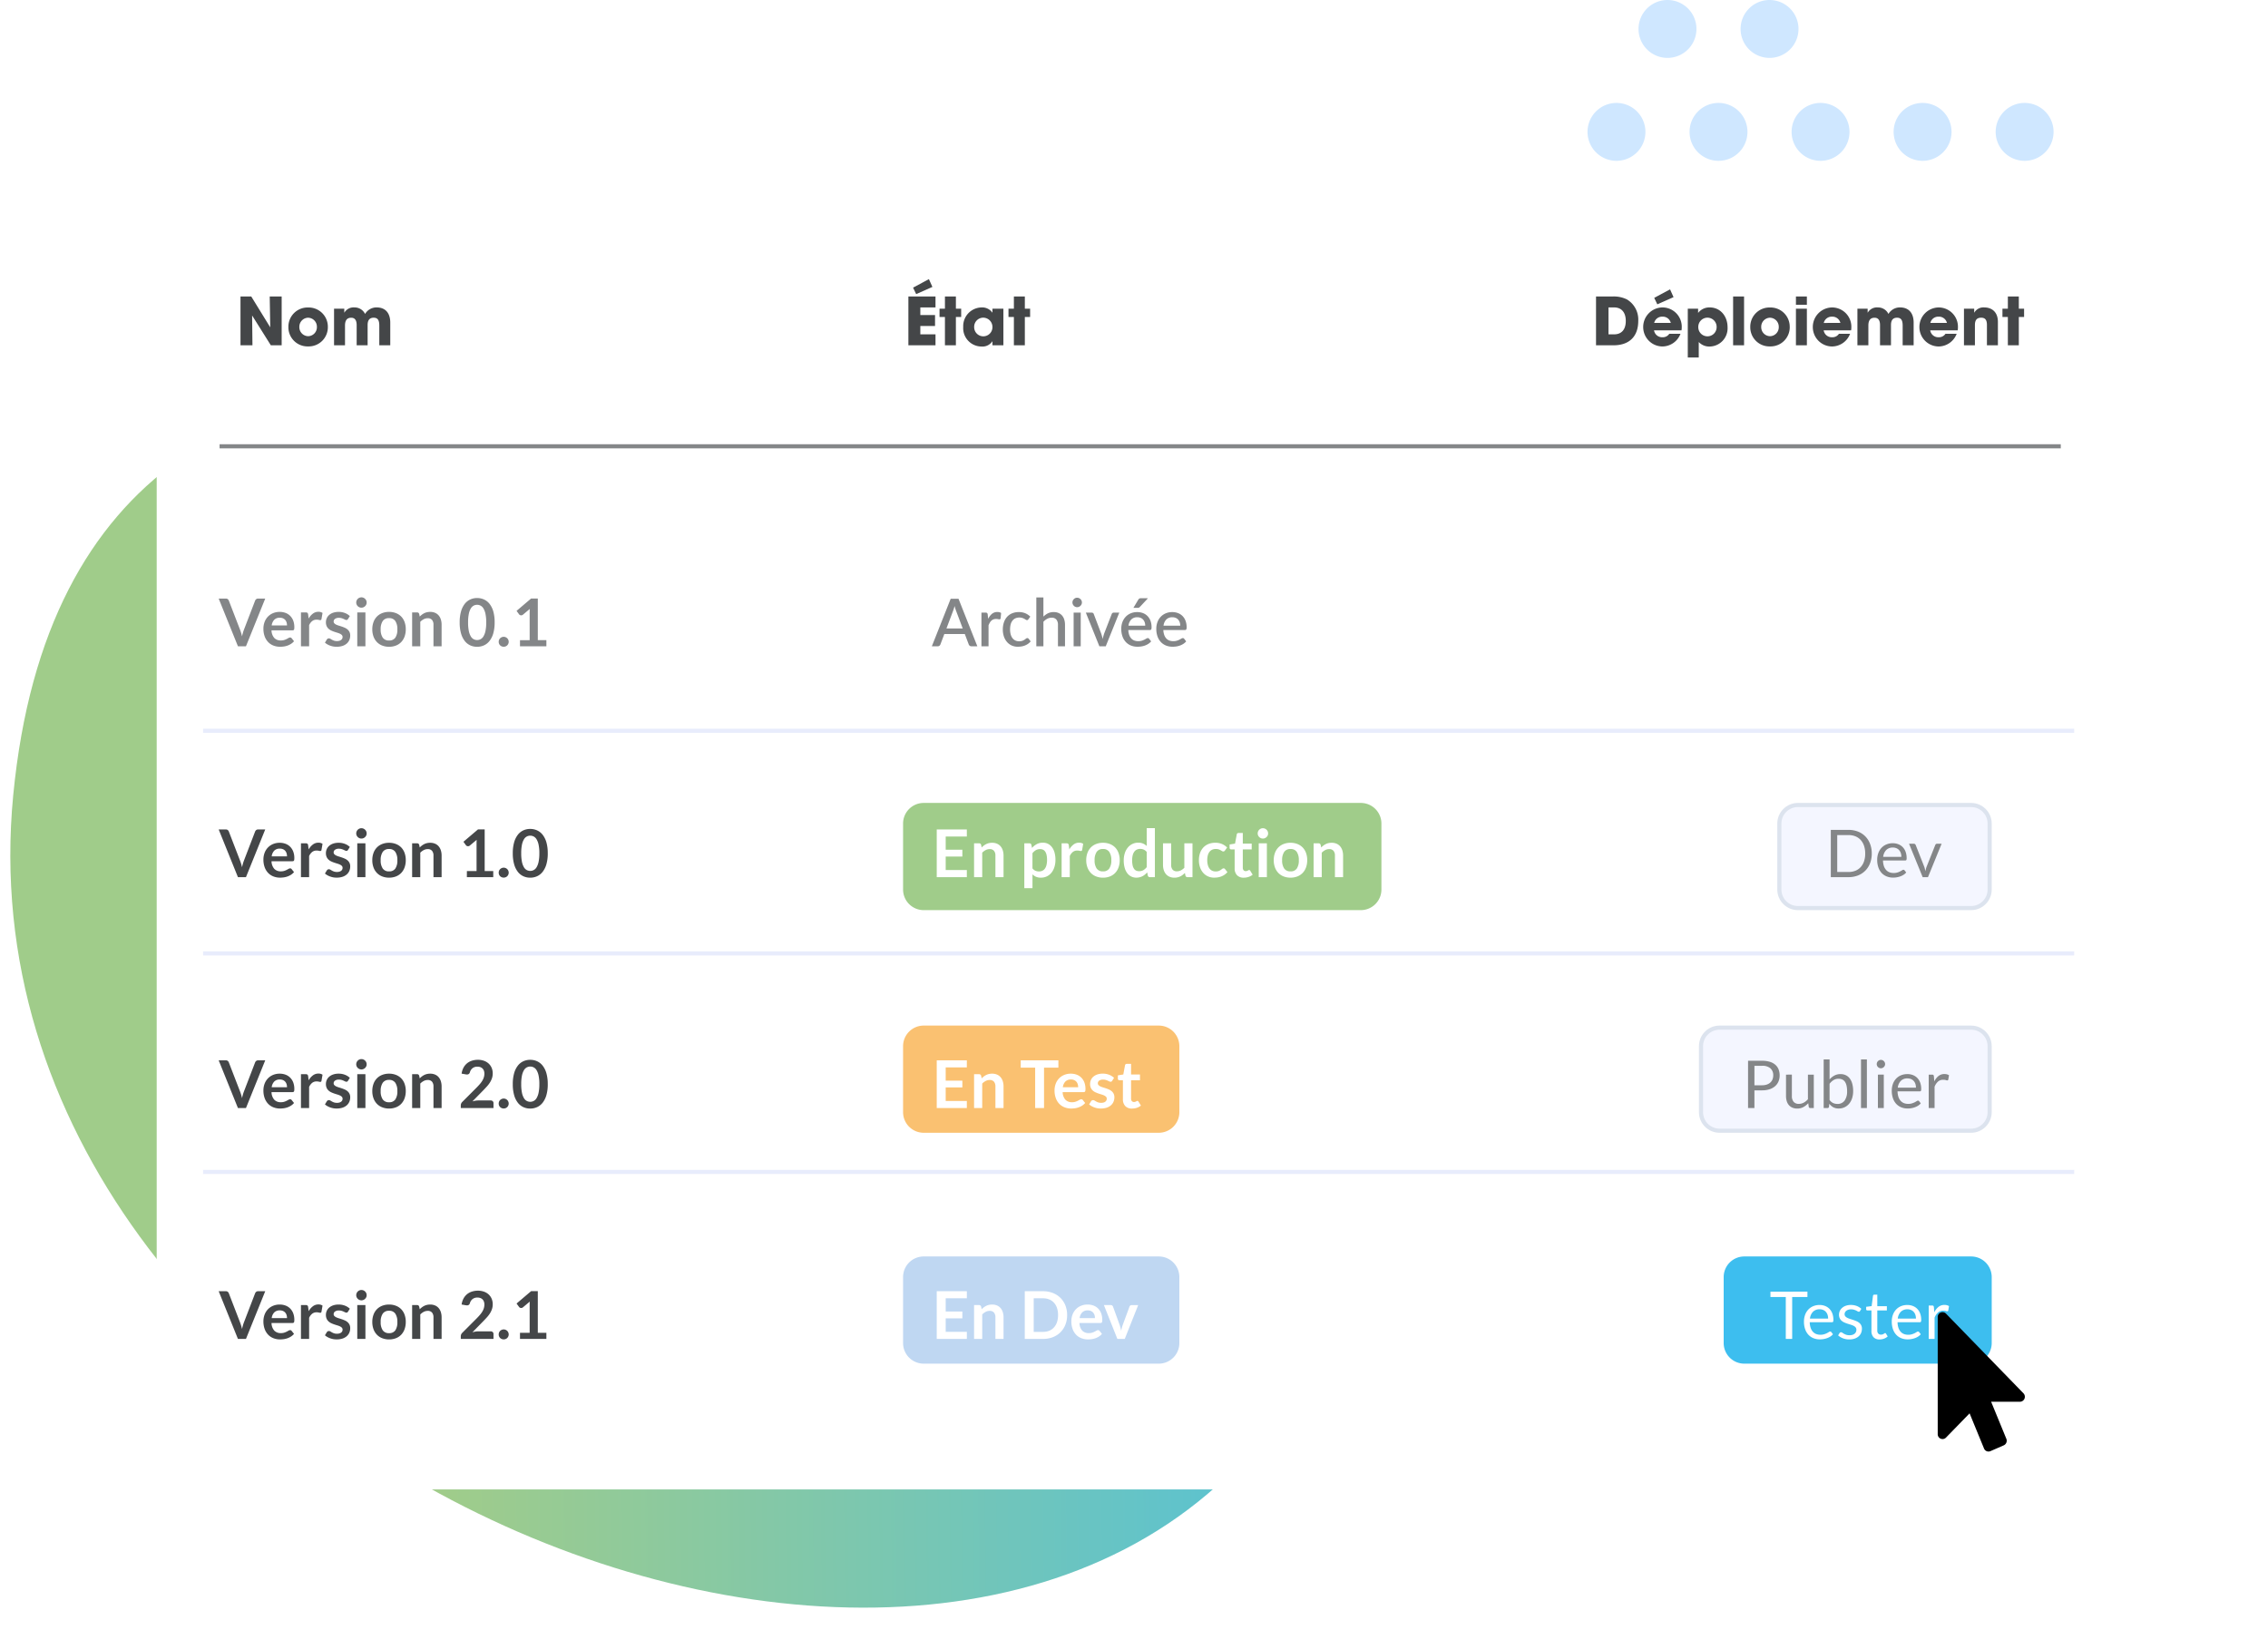
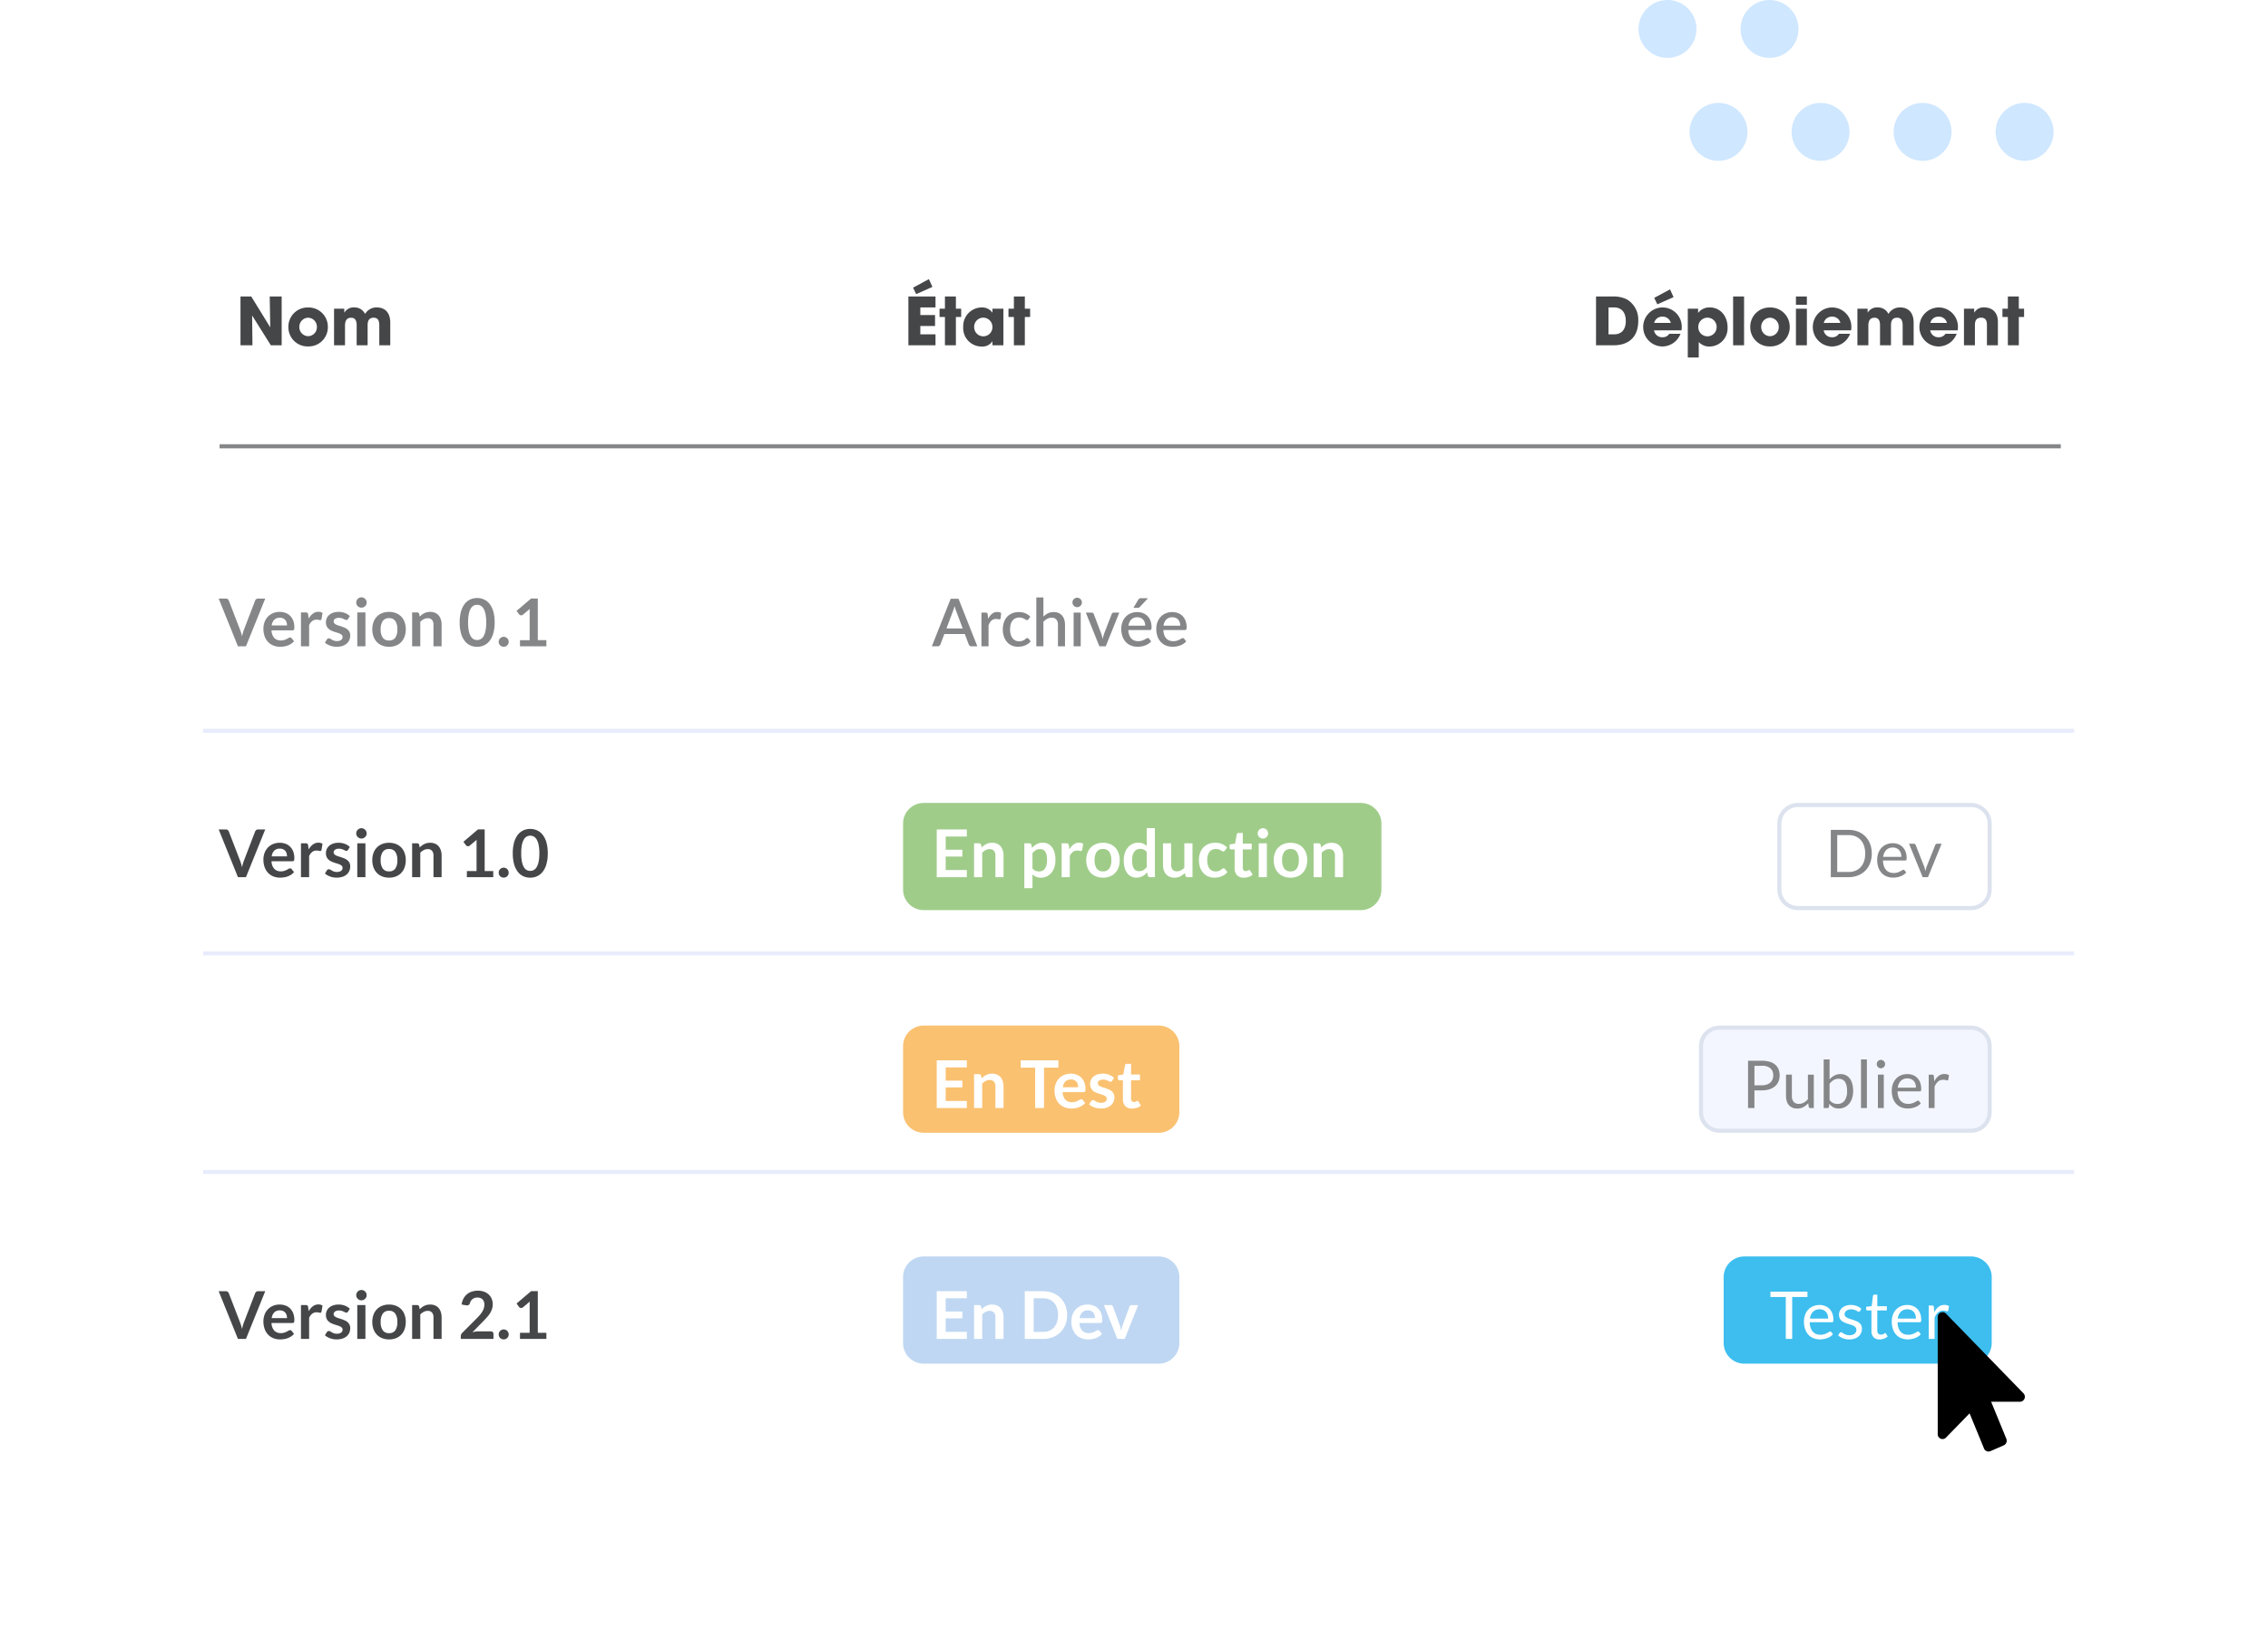
<svg xmlns="http://www.w3.org/2000/svg" width="550" height="400" viewBox="0 0 550 400">
  <defs>
    <linearGradient id="linear-gradient" x1="0.018" y1="0.285" x2="0.69" y2="0.431" gradientUnits="objectBoundingBox">
      <stop offset="0" stop-color="#3dbeef" />
      <stop offset="1" stop-color="#a0cc8a" />
    </linearGradient>
    <filter id="Tracé_2295" x="14" y="26.75" width="535" height="358.5" filterUnits="userSpaceOnUse">
      <feOffset dx="6" dy="6" />
      <feGaussianBlur stdDeviation="8" result="blur" />
      <feFlood flood-color="#00144b" flood-opacity="0.149" />
      <feComposite operator="in" in2="blur" />
      <feComposite in="SourceGraphic" />
    </filter>
    <clipPath id="clip-_03-Faites_évoluer_votre_standard_téléphonique_à_votre_rythme_1">
      <rect width="550" height="400" />
    </clipPath>
  </defs>
  <g id="_03-Faites_évoluer_votre_standard_téléphonique_à_votre_rythme_1" data-name="03-Faites évoluer votre standard téléphonique à votre rythme – 1" clip-path="url(#clip-_03-Faites_évoluer_votre_standard_téléphonique_à_votre_rythme_1)">
-     <path id="Tracé_714" data-name="Tracé 714" d="M220.406-223.029c-59.748-61.286-68.284-116.232,43.7-196.537S572.751-320.241,503.1-174.423,280.155-161.743,220.406-223.029Z" transform="translate(416.312 -143.134) rotate(160)" fill="url(#linear-gradient)" />
    <g id="Groupe_8799" data-name="Groupe 8799" transform="translate(609.348 336.786) rotate(-180)">
      <path id="Tracé_762" data-name="Tracé 762" d="M83.188,217.735a7.021,7.021,0,1,0-7.021-7.023,7.021,7.021,0,0,0,7.021,7.023" transform="translate(35.181 94.085)" fill="#cfe7ff" />
      <path id="Tracé_812" data-name="Tracé 812" d="M100.114,217.735a7.021,7.021,0,1,0-7.021-7.023,7.021,7.021,0,0,0,7.021,7.023" transform="translate(42.999 94.085)" fill="#cfe7ff" />
      <path id="Tracé_813" data-name="Tracé 813" d="M133.966,217.735a7.021,7.021,0,1,0-7.021-7.023,7.021,7.021,0,0,0,7.021,7.023" transform="translate(58.635 94.085)" fill="#cfe7ff" />
      <path id="Tracé_814" data-name="Tracé 814" d="M117.041,217.735a7.021,7.021,0,1,0-7.023-7.023,7.021,7.021,0,0,0,7.023,7.023" transform="translate(50.817 94.085)" fill="#cfe7ff" />
-       <path id="Tracé_815" data-name="Tracé 815" d="M150.892,217.735a7.021,7.021,0,1,0-7.021-7.023,7.022,7.022,0,0,0,7.021,7.023" transform="translate(66.454 94.085)" fill="#cfe7ff" />
      <path id="Tracé_816" data-name="Tracé 816" d="M142.429,234.813a7.021,7.021,0,1,0-7.021-7.022,7.021,7.021,0,0,0,7.021,7.022" transform="translate(62.545 101.973)" fill="#cfe7ff" />
      <path id="Tracé_817" data-name="Tracé 817" d="M125.5,234.813a7.021,7.021,0,1,0-7.021-7.022,7.021,7.021,0,0,0,7.021,7.022" transform="translate(54.726 101.973)" fill="#cfe7ff" />
    </g>
    <g transform="matrix(1, 0, 0, 1, 0, 0)" filter="url(#Tracé_2295)">
      <path id="Tracé_2295-2" data-name="Tracé 2295" d="M15,0H472a15,15,0,0,1,15,15V295.5a15,15,0,0,1-15,15H15a15,15,0,0,1-15-15V15A15,15,0,0,1,15,0Z" transform="translate(32 44.75)" fill="#fff" />
    </g>
    <path id="Tracé_2317" data-name="Tracé 2317" d="M-99.76,0c3.7,0,6-2.016,6-5.92a5.7,5.7,0,0,0-2.736-5.2,7.194,7.194,0,0,0-3.472-.72H-104V0Zm-1.216-2.656V-9.184H-99.6c1.744,0,2.816,1.168,2.816,3.28,0,2.16-1.088,3.248-2.832,3.248Zm17.7-.976a3.391,3.391,0,0,0,.064-.7A4.682,4.682,0,0,0-87.9-9.184,4.736,4.736,0,0,0-92.56-4.416a4.7,4.7,0,0,0,4.7,4.7A4.736,4.736,0,0,0-83.52-2.784h-2.72a1.867,1.867,0,0,1-1.616.832,1.987,1.987,0,0,1-2.08-1.68ZM-89.9-5.424a1.969,1.969,0,0,1,2-1.52,1.988,1.988,0,0,1,2.032,1.52Zm4.7-6.256-.848-1.888-3.84,2.064.752,1.568Zm6.112,14.64V-.8A3.449,3.449,0,0,0-76.416.3,4.423,4.423,0,0,0-72.1-4.352c0-2.768-1.792-4.832-4.32-4.832A3.419,3.419,0,0,0-79.2-7.9h-.048V-8.88h-2.5V2.96Zm2.112-5.136A2.216,2.216,0,0,1-79.2-4.432,2.227,2.227,0,0,1-76.992-6.7a2.233,2.233,0,0,1,2.24,2.272A2.226,2.226,0,0,1-76.976-2.176ZM-68.1,0V-11.84h-2.656V0Zm11.072-4.48a4.656,4.656,0,0,0-4.784-4.688,4.654,4.654,0,0,0-4.784,4.72A4.644,4.644,0,0,0-61.808.272,4.652,4.652,0,0,0-57.024-4.48Zm-4.784,2.272a2.183,2.183,0,0,1-2.128-2.24,2.191,2.191,0,0,1,2.112-2.24,2.186,2.186,0,0,1,2.144,2.24A2.172,2.172,0,0,1-61.808-2.208Zm8.944-7.616V-11.84H-55.52v2.016Zm0,9.824V-8.88H-55.52V0Zm10.72-3.632a3.39,3.39,0,0,0,.064-.7,4.682,4.682,0,0,0-4.688-4.848,4.736,4.736,0,0,0-4.656,4.768,4.7,4.7,0,0,0,4.7,4.7,4.736,4.736,0,0,0,4.336-3.072H-45.1a1.867,1.867,0,0,1-1.616.832,1.987,1.987,0,0,1-2.08-1.68Zm-6.624-1.792a1.969,1.969,0,0,1,2-1.52,1.988,1.988,0,0,1,2.032,1.52ZM-26.976,0V-5.488c0-2.48-1.312-3.7-3.3-3.7A3.215,3.215,0,0,0-33.088-7.6a2.8,2.8,0,0,0-2.56-1.584A2.594,2.594,0,0,0-38.1-7.936h-.032V-8.88h-2.48V0h2.656V-4.784c0-1.232.464-1.9,1.5-1.9.912,0,1.328.64,1.328,1.792V0h2.656V-4.912c0-1.168.464-1.776,1.472-1.776.912,0,1.36.512,1.36,1.9V0ZM-16.3-3.632a3.391,3.391,0,0,0,.064-.7,4.682,4.682,0,0,0-4.688-4.848,4.736,4.736,0,0,0-4.656,4.768,4.7,4.7,0,0,0,4.7,4.7,4.736,4.736,0,0,0,4.336-3.072h-2.72a1.867,1.867,0,0,1-1.616.832,1.987,1.987,0,0,1-2.08-1.68Zm-6.624-1.792a1.969,1.969,0,0,1,2-1.52A1.988,1.988,0,0,1-18.9-5.424ZM-6.544,0V-5.664c0-2.624-1.7-3.52-3.3-3.52a2.554,2.554,0,0,0-2.416,1.248h-.032V-8.88h-2.48V0h2.656V-4.9c0-1.2.448-1.792,1.52-1.792.976,0,1.392.56,1.392,1.76V0Zm5.072,0V-6.864h1.28V-8.88h-1.28v-2.96H-4.128v2.96H-5.44v2.016h1.312V0Z" transform="translate(491.043 83.75)" fill="#444648" />
    <path id="Tracé_2316" data-name="Tracé 2316" d="M446.5,0H0" transform="translate(53.249 108.25)" fill="none" stroke="#848688" stroke-width="1" />
    <path id="Tracé_2310" data-name="Tracé 2310" d="M453.751,0H0" transform="translate(49.249 177.25)" fill="none" stroke="#e8ecfc" stroke-width="1" />
    <path id="Tracé_2296" data-name="Tracé 2296" d="M453.751,0H0" transform="translate(49.249 231.25)" fill="none" stroke="#e8ecfc" stroke-width="1" />
    <path id="Tracé_2318" data-name="Tracé 2318" d="M11.056,0V-11.84H8.16l.128,7.488L3.68-11.84H1.072V0h2.9l-.08-7.232L8.432,0Zm11.2-4.48a4.656,4.656,0,0,0-4.784-4.688,4.654,4.654,0,0,0-4.784,4.72A4.644,4.644,0,0,0,17.472.272,4.652,4.652,0,0,0,22.256-4.48ZM17.472-2.208a2.183,2.183,0,0,1-2.128-2.24,2.191,2.191,0,0,1,2.112-2.24A2.186,2.186,0,0,1,19.6-4.448,2.172,2.172,0,0,1,17.472-2.208ZM37.392,0V-5.488c0-2.48-1.312-3.7-3.3-3.7A3.215,3.215,0,0,0,31.28-7.6a2.8,2.8,0,0,0-2.56-1.584,2.594,2.594,0,0,0-2.448,1.248H26.24V-8.88H23.76V0h2.656V-4.784c0-1.232.464-1.9,1.5-1.9.912,0,1.328.64,1.328,1.792V0H31.9V-4.912c0-1.168.464-1.776,1.472-1.776.912,0,1.36.512,1.36,1.9V0Z" transform="translate(57.249 83.75)" fill="#444648" />
    <path id="Tracé_2312" data-name="Tracé 2312" d="M.032-11.568H1.768a.725.725,0,0,1,.456.136.832.832,0,0,1,.264.352l2.72,7.056q.136.344.26.756T5.7-2.4A9.929,9.929,0,0,1,6.16-4.024L8.872-11.08a.834.834,0,0,1,.256-.336.692.692,0,0,1,.456-.152H11.32L6.648,0H4.7ZM14.824-8.336a3.985,3.985,0,0,1,1.428.248,3.127,3.127,0,0,1,1.124.724A3.308,3.308,0,0,1,18.112-6.2a4.411,4.411,0,0,1,.264,1.58,2.859,2.859,0,0,1-.02.372.6.6,0,0,1-.072.232.291.291,0,0,1-.14.12.6.6,0,0,1-.224.036H12.848A2.827,2.827,0,0,0,13.528-2a2.12,2.12,0,0,0,1.568.592,2.716,2.716,0,0,0,.828-.112,3.883,3.883,0,0,0,.608-.248q.26-.136.456-.248a.765.765,0,0,1,.38-.112.428.428,0,0,1,.208.048.46.46,0,0,1,.152.136l.576.72a3.293,3.293,0,0,1-.736.644,4.128,4.128,0,0,1-.852.416,4.657,4.657,0,0,1-.9.22A6.473,6.473,0,0,1,14.92.12a4.385,4.385,0,0,1-1.592-.284A3.564,3.564,0,0,1,12.048-1a3.941,3.941,0,0,1-.856-1.376,5.325,5.325,0,0,1-.312-1.9,4.544,4.544,0,0,1,.272-1.58,3.8,3.8,0,0,1,.78-1.288,3.672,3.672,0,0,1,1.24-.868A4.084,4.084,0,0,1,14.824-8.336Zm.04,1.416a1.827,1.827,0,0,0-1.352.488,2.407,2.407,0,0,0-.624,1.384H16.6a2.462,2.462,0,0,0-.1-.724,1.67,1.67,0,0,0-.32-.6,1.514,1.514,0,0,0-.544-.4A1.853,1.853,0,0,0,14.864-6.92ZM19.984,0V-8.208h1.16a.622.622,0,0,1,.424.112.644.644,0,0,1,.16.384l.12.992a3.9,3.9,0,0,1,1.032-1.2,2.172,2.172,0,0,1,1.328-.44,1.716,1.716,0,0,1,1.008.28L24.96-6.6a.306.306,0,0,1-.1.2.352.352,0,0,1-.216.06,1.347,1.347,0,0,1-.328-.056,2.2,2.2,0,0,0-.552-.056,1.676,1.676,0,0,0-1.056.34,2.618,2.618,0,0,0-.744,1V0ZM31.392-6.608a.527.527,0,0,1-.168.18A.435.435,0,0,1,31-6.376a.706.706,0,0,1-.308-.08q-.164-.08-.38-.18a3.48,3.48,0,0,0-.492-.18,2.356,2.356,0,0,0-.652-.08,1.519,1.519,0,0,0-.92.248A.769.769,0,0,0,27.912-6a.618.618,0,0,0,.172.444,1.547,1.547,0,0,0,.456.316A4.463,4.463,0,0,0,29.184-5q.36.108.736.236t.736.292a2.566,2.566,0,0,1,.644.416,1.932,1.932,0,0,1,.456.6,1.916,1.916,0,0,1,.172.848,2.724,2.724,0,0,1-.216,1.092,2.4,2.4,0,0,1-.632.864,2.962,2.962,0,0,1-1.028.568,4.435,4.435,0,0,1-1.4.2A4.469,4.469,0,0,1,27.82.052a4.887,4.887,0,0,1-.776-.212,4.294,4.294,0,0,1-.688-.32,3.339,3.339,0,0,1-.556-.4l.456-.752a.645.645,0,0,1,.208-.208.583.583,0,0,1,.3-.072.639.639,0,0,1,.348.1q.164.1.38.224A3.4,3.4,0,0,0,28-1.36a2.235,2.235,0,0,0,.74.1,1.92,1.92,0,0,0,.6-.084,1.278,1.278,0,0,0,.416-.22A.826.826,0,0,0,30-1.876a.947.947,0,0,0,.076-.372.664.664,0,0,0-.172-.472,1.505,1.505,0,0,0-.456-.32,4.4,4.4,0,0,0-.648-.244q-.364-.108-.744-.236a6.882,6.882,0,0,1-.744-.3,2.536,2.536,0,0,1-.648-.436,1.973,1.973,0,0,1-.456-.648,2.261,2.261,0,0,1-.172-.928,2.364,2.364,0,0,1,.2-.96,2.252,2.252,0,0,1,.588-.8,2.92,2.92,0,0,1,.968-.544,4.032,4.032,0,0,1,1.34-.2,4.1,4.1,0,0,1,1.544.28,3.487,3.487,0,0,1,1.16.736Zm4.224-1.6V0H33.64V-8.208Zm.3-2.392a1.126,1.126,0,0,1-.1.48,1.319,1.319,0,0,1-.276.392,1.319,1.319,0,0,1-.4.268,1.24,1.24,0,0,1-.5.1,1.192,1.192,0,0,1-.484-.1,1.282,1.282,0,0,1-.4-.268,1.3,1.3,0,0,1-.268-.392,1.164,1.164,0,0,1-.1-.48,1.24,1.24,0,0,1,.1-.5,1.269,1.269,0,0,1,.268-.4,1.282,1.282,0,0,1,.4-.268,1.192,1.192,0,0,1,.484-.1,1.24,1.24,0,0,1,.5.1,1.319,1.319,0,0,1,.4.268,1.29,1.29,0,0,1,.276.4A1.2,1.2,0,0,1,35.912-10.6Zm5.44,2.264a4.5,4.5,0,0,1,1.668.3A3.6,3.6,0,0,1,44.3-7.2a3.719,3.719,0,0,1,.816,1.328A5.051,5.051,0,0,1,45.4-4.12a5.076,5.076,0,0,1-.288,1.76A3.8,3.8,0,0,1,44.3-1.024a3.545,3.545,0,0,1-1.276.848,4.5,4.5,0,0,1-1.668.3,4.53,4.53,0,0,1-1.672-.3A3.577,3.577,0,0,1,38.4-1.024a3.817,3.817,0,0,1-.824-1.336,5.013,5.013,0,0,1-.292-1.76,4.989,4.989,0,0,1,.292-1.752A3.735,3.735,0,0,1,38.4-7.2a3.629,3.629,0,0,1,1.284-.84A4.53,4.53,0,0,1,41.352-8.336Zm0,6.936a1.738,1.738,0,0,0,1.516-.688A3.45,3.45,0,0,0,43.36-4.1a3.489,3.489,0,0,0-.492-2.024,1.73,1.73,0,0,0-1.516-.7,1.754,1.754,0,0,0-1.536.7,3.47,3.47,0,0,0-.5,2.02,3.431,3.431,0,0,0,.5,2.012A1.762,1.762,0,0,0,41.352-1.4ZM46.944,0V-8.208h1.208a.485.485,0,0,1,.5.36l.136.648a4.5,4.5,0,0,1,.524-.464,3.659,3.659,0,0,1,.584-.36,2.975,2.975,0,0,1,.66-.232,3.465,3.465,0,0,1,.768-.08,2.943,2.943,0,0,1,1.192.228,2.355,2.355,0,0,1,.868.64,2.813,2.813,0,0,1,.528.984,4.182,4.182,0,0,1,.18,1.26V0H52.12V-5.224a1.753,1.753,0,0,0-.348-1.164A1.29,1.29,0,0,0,50.728-6.8a2.058,2.058,0,0,0-.96.232,3.44,3.44,0,0,0-.848.632V0ZM66.952-5.784a9.479,9.479,0,0,1-.324,2.628,5.384,5.384,0,0,1-.9,1.844A3.623,3.623,0,0,1,64.38-.228,4.007,4.007,0,0,1,62.7.128,3.953,3.953,0,0,1,61.02-.228a3.608,3.608,0,0,1-1.34-1.084,5.377,5.377,0,0,1-.888-1.844,9.591,9.591,0,0,1-.32-2.628,9.581,9.581,0,0,1,.32-2.632,5.379,5.379,0,0,1,.888-1.84,3.608,3.608,0,0,1,1.34-1.084A3.953,3.953,0,0,1,62.7-11.7a4.007,4.007,0,0,1,1.684.356,3.623,3.623,0,0,1,1.352,1.084,5.386,5.386,0,0,1,.9,1.84A9.469,9.469,0,0,1,66.952-5.784Zm-2.04,0a9.781,9.781,0,0,0-.184-2.08,4.185,4.185,0,0,0-.492-1.312,1.8,1.8,0,0,0-.708-.684,1.869,1.869,0,0,0-.832-.2,1.827,1.827,0,0,0-.82.2,1.779,1.779,0,0,0-.7.684,4.193,4.193,0,0,0-.484,1.312,9.991,9.991,0,0,0-.18,2.08,9.991,9.991,0,0,0,.18,2.08,4.193,4.193,0,0,0,.484,1.312,1.779,1.779,0,0,0,.7.684,1.827,1.827,0,0,0,.82.2,1.869,1.869,0,0,0,.832-.2,1.8,1.8,0,0,0,.708-.684A4.185,4.185,0,0,0,64.728-3.7,9.781,9.781,0,0,0,64.912-5.784Zm3.024,4.7a1.23,1.23,0,0,1,.092-.472,1.128,1.128,0,0,1,.256-.384,1.26,1.26,0,0,1,.388-.256,1.206,1.206,0,0,1,.48-.1,1.186,1.186,0,0,1,.472.1,1.211,1.211,0,0,1,.384.256,1.211,1.211,0,0,1,.256.384,1.186,1.186,0,0,1,.1.472,1.177,1.177,0,0,1-.1.476,1.223,1.223,0,0,1-.256.38,1.158,1.158,0,0,1-.384.252,1.23,1.23,0,0,1-.472.092,1.251,1.251,0,0,1-.48-.092,1.2,1.2,0,0,1-.388-.252,1.137,1.137,0,0,1-.256-.38A1.221,1.221,0,0,1,67.936-1.088ZM73.1-1.48h2.344V-8.224q0-.392.024-.824L73.808-7.656a.59.59,0,0,1-.212.12.744.744,0,0,1-.212.032.628.628,0,0,1-.292-.068.545.545,0,0,1-.2-.156l-.624-.856,3.528-3h1.624v10.1H79.5V0H73.1Z" transform="translate(53 156.75)" fill="#848688" />
    <path id="Tracé_2313" data-name="Tracé 2313" d="M.032-11.568H1.768a.725.725,0,0,1,.456.136.832.832,0,0,1,.264.352l2.72,7.056q.136.344.26.756T5.7-2.4A9.929,9.929,0,0,1,6.16-4.024L8.872-11.08a.834.834,0,0,1,.256-.336.692.692,0,0,1,.456-.152H11.32L6.648,0H4.7ZM14.824-8.336a3.985,3.985,0,0,1,1.428.248,3.127,3.127,0,0,1,1.124.724A3.308,3.308,0,0,1,18.112-6.2a4.411,4.411,0,0,1,.264,1.58,2.859,2.859,0,0,1-.02.372.6.6,0,0,1-.072.232.291.291,0,0,1-.14.12.6.6,0,0,1-.224.036H12.848A2.827,2.827,0,0,0,13.528-2a2.12,2.12,0,0,0,1.568.592,2.716,2.716,0,0,0,.828-.112,3.883,3.883,0,0,0,.608-.248q.26-.136.456-.248a.765.765,0,0,1,.38-.112.428.428,0,0,1,.208.048.46.46,0,0,1,.152.136l.576.72a3.293,3.293,0,0,1-.736.644,4.128,4.128,0,0,1-.852.416,4.657,4.657,0,0,1-.9.22A6.473,6.473,0,0,1,14.92.12a4.385,4.385,0,0,1-1.592-.284A3.564,3.564,0,0,1,12.048-1a3.941,3.941,0,0,1-.856-1.376,5.325,5.325,0,0,1-.312-1.9,4.544,4.544,0,0,1,.272-1.58,3.8,3.8,0,0,1,.78-1.288,3.672,3.672,0,0,1,1.24-.868A4.084,4.084,0,0,1,14.824-8.336Zm.04,1.416a1.827,1.827,0,0,0-1.352.488,2.407,2.407,0,0,0-.624,1.384H16.6a2.462,2.462,0,0,0-.1-.724,1.67,1.67,0,0,0-.32-.6,1.514,1.514,0,0,0-.544-.4A1.853,1.853,0,0,0,14.864-6.92ZM19.984,0V-8.208h1.16a.622.622,0,0,1,.424.112.644.644,0,0,1,.16.384l.12.992a3.9,3.9,0,0,1,1.032-1.2,2.172,2.172,0,0,1,1.328-.44,1.716,1.716,0,0,1,1.008.28L24.96-6.6a.306.306,0,0,1-.1.2.352.352,0,0,1-.216.06,1.347,1.347,0,0,1-.328-.056,2.2,2.2,0,0,0-.552-.056,1.676,1.676,0,0,0-1.056.34,2.618,2.618,0,0,0-.744,1V0ZM31.392-6.608a.527.527,0,0,1-.168.18A.435.435,0,0,1,31-6.376a.706.706,0,0,1-.308-.08q-.164-.08-.38-.18a3.48,3.48,0,0,0-.492-.18,2.356,2.356,0,0,0-.652-.08,1.519,1.519,0,0,0-.92.248A.769.769,0,0,0,27.912-6a.618.618,0,0,0,.172.444,1.547,1.547,0,0,0,.456.316A4.463,4.463,0,0,0,29.184-5q.36.108.736.236t.736.292a2.566,2.566,0,0,1,.644.416,1.932,1.932,0,0,1,.456.6,1.916,1.916,0,0,1,.172.848,2.724,2.724,0,0,1-.216,1.092,2.4,2.4,0,0,1-.632.864,2.962,2.962,0,0,1-1.028.568,4.435,4.435,0,0,1-1.4.2A4.469,4.469,0,0,1,27.82.052a4.887,4.887,0,0,1-.776-.212,4.294,4.294,0,0,1-.688-.32,3.339,3.339,0,0,1-.556-.4l.456-.752a.645.645,0,0,1,.208-.208.583.583,0,0,1,.3-.072.639.639,0,0,1,.348.1q.164.1.38.224A3.4,3.4,0,0,0,28-1.36a2.235,2.235,0,0,0,.74.1,1.92,1.92,0,0,0,.6-.084,1.278,1.278,0,0,0,.416-.22A.826.826,0,0,0,30-1.876a.947.947,0,0,0,.076-.372.664.664,0,0,0-.172-.472,1.505,1.505,0,0,0-.456-.32,4.4,4.4,0,0,0-.648-.244q-.364-.108-.744-.236a6.882,6.882,0,0,1-.744-.3,2.536,2.536,0,0,1-.648-.436,1.973,1.973,0,0,1-.456-.648,2.261,2.261,0,0,1-.172-.928,2.364,2.364,0,0,1,.2-.96,2.252,2.252,0,0,1,.588-.8,2.92,2.92,0,0,1,.968-.544,4.032,4.032,0,0,1,1.34-.2,4.1,4.1,0,0,1,1.544.28,3.487,3.487,0,0,1,1.16.736Zm4.224-1.6V0H33.64V-8.208Zm.3-2.392a1.126,1.126,0,0,1-.1.48,1.319,1.319,0,0,1-.276.392,1.319,1.319,0,0,1-.4.268,1.24,1.24,0,0,1-.5.1,1.192,1.192,0,0,1-.484-.1,1.282,1.282,0,0,1-.4-.268,1.3,1.3,0,0,1-.268-.392,1.164,1.164,0,0,1-.1-.48,1.24,1.24,0,0,1,.1-.5,1.269,1.269,0,0,1,.268-.4,1.282,1.282,0,0,1,.4-.268,1.192,1.192,0,0,1,.484-.1,1.24,1.24,0,0,1,.5.1,1.319,1.319,0,0,1,.4.268,1.29,1.29,0,0,1,.276.4A1.2,1.2,0,0,1,35.912-10.6Zm5.44,2.264a4.5,4.5,0,0,1,1.668.3A3.6,3.6,0,0,1,44.3-7.2a3.719,3.719,0,0,1,.816,1.328A5.051,5.051,0,0,1,45.4-4.12a5.076,5.076,0,0,1-.288,1.76A3.8,3.8,0,0,1,44.3-1.024a3.545,3.545,0,0,1-1.276.848,4.5,4.5,0,0,1-1.668.3,4.53,4.53,0,0,1-1.672-.3A3.577,3.577,0,0,1,38.4-1.024a3.817,3.817,0,0,1-.824-1.336,5.013,5.013,0,0,1-.292-1.76,4.989,4.989,0,0,1,.292-1.752A3.735,3.735,0,0,1,38.4-7.2a3.629,3.629,0,0,1,1.284-.84A4.53,4.53,0,0,1,41.352-8.336Zm0,6.936a1.738,1.738,0,0,0,1.516-.688A3.45,3.45,0,0,0,43.36-4.1a3.489,3.489,0,0,0-.492-2.024,1.73,1.73,0,0,0-1.516-.7,1.754,1.754,0,0,0-1.536.7,3.47,3.47,0,0,0-.5,2.02,3.431,3.431,0,0,0,.5,2.012A1.762,1.762,0,0,0,41.352-1.4ZM46.944,0V-8.208h1.208a.485.485,0,0,1,.5.36l.136.648a4.5,4.5,0,0,1,.524-.464,3.659,3.659,0,0,1,.584-.36,2.975,2.975,0,0,1,.66-.232,3.465,3.465,0,0,1,.768-.08,2.943,2.943,0,0,1,1.192.228,2.355,2.355,0,0,1,.868.64,2.813,2.813,0,0,1,.528.984,4.182,4.182,0,0,1,.18,1.26V0H52.12V-5.224a1.753,1.753,0,0,0-.348-1.164A1.29,1.29,0,0,0,50.728-6.8a2.058,2.058,0,0,0-.96.232,3.44,3.44,0,0,0-.848.632V0Zm13.28-1.48h2.344V-8.224q0-.392.024-.824L60.928-7.656a.59.59,0,0,1-.212.12A.744.744,0,0,1,60.5-7.5a.628.628,0,0,1-.292-.068.545.545,0,0,1-.2-.156l-.624-.856,3.528-3h1.624v10.1h2.08V0h-6.4Zm7.712.392a1.23,1.23,0,0,1,.092-.472,1.128,1.128,0,0,1,.256-.384,1.26,1.26,0,0,1,.388-.256,1.206,1.206,0,0,1,.48-.1,1.186,1.186,0,0,1,.472.1,1.211,1.211,0,0,1,.384.256,1.211,1.211,0,0,1,.256.384,1.186,1.186,0,0,1,.1.472,1.177,1.177,0,0,1-.1.476,1.223,1.223,0,0,1-.256.38,1.158,1.158,0,0,1-.384.252,1.23,1.23,0,0,1-.472.092,1.251,1.251,0,0,1-.48-.092,1.2,1.2,0,0,1-.388-.252,1.137,1.137,0,0,1-.256-.38A1.221,1.221,0,0,1,67.936-1.088Zm11.9-4.7a9.479,9.479,0,0,1-.324,2.628,5.383,5.383,0,0,1-.9,1.844A3.623,3.623,0,0,1,77.26-.228a4.007,4.007,0,0,1-1.684.356A3.953,3.953,0,0,1,73.9-.228a3.608,3.608,0,0,1-1.34-1.084,5.376,5.376,0,0,1-.888-1.844,9.591,9.591,0,0,1-.32-2.628,9.581,9.581,0,0,1,.32-2.632,5.379,5.379,0,0,1,.888-1.84A3.608,3.608,0,0,1,73.9-11.34a3.953,3.953,0,0,1,1.676-.356,4.007,4.007,0,0,1,1.684.356,3.623,3.623,0,0,1,1.352,1.084,5.386,5.386,0,0,1,.9,1.84A9.469,9.469,0,0,1,79.832-5.784Zm-2.04,0a9.78,9.78,0,0,0-.184-2.08,4.184,4.184,0,0,0-.492-1.312,1.8,1.8,0,0,0-.708-.684,1.869,1.869,0,0,0-.832-.2,1.827,1.827,0,0,0-.82.2,1.779,1.779,0,0,0-.7.684,4.193,4.193,0,0,0-.484,1.312,9.991,9.991,0,0,0-.18,2.08,9.991,9.991,0,0,0,.18,2.08,4.193,4.193,0,0,0,.484,1.312,1.779,1.779,0,0,0,.7.684,1.827,1.827,0,0,0,.82.2,1.869,1.869,0,0,0,.832-.2,1.8,1.8,0,0,0,.708-.684A4.184,4.184,0,0,0,77.608-3.7,9.781,9.781,0,0,0,77.792-5.784Z" transform="translate(53 212.75)" fill="#444648" />
-     <path id="Tracé_2314" data-name="Tracé 2314" d="M.032-11.568H1.768a.725.725,0,0,1,.456.136.832.832,0,0,1,.264.352l2.72,7.056q.136.344.26.756T5.7-2.4A9.929,9.929,0,0,1,6.16-4.024L8.872-11.08a.834.834,0,0,1,.256-.336.692.692,0,0,1,.456-.152H11.32L6.648,0H4.7ZM14.824-8.336a3.985,3.985,0,0,1,1.428.248,3.127,3.127,0,0,1,1.124.724A3.308,3.308,0,0,1,18.112-6.2a4.411,4.411,0,0,1,.264,1.58,2.859,2.859,0,0,1-.02.372.6.6,0,0,1-.072.232.291.291,0,0,1-.14.12.6.6,0,0,1-.224.036H12.848A2.827,2.827,0,0,0,13.528-2a2.12,2.12,0,0,0,1.568.592,2.716,2.716,0,0,0,.828-.112,3.883,3.883,0,0,0,.608-.248q.26-.136.456-.248a.765.765,0,0,1,.38-.112.428.428,0,0,1,.208.048.46.46,0,0,1,.152.136l.576.72a3.293,3.293,0,0,1-.736.644,4.128,4.128,0,0,1-.852.416,4.657,4.657,0,0,1-.9.22A6.473,6.473,0,0,1,14.92.12a4.385,4.385,0,0,1-1.592-.284A3.564,3.564,0,0,1,12.048-1a3.941,3.941,0,0,1-.856-1.376,5.325,5.325,0,0,1-.312-1.9,4.544,4.544,0,0,1,.272-1.58,3.8,3.8,0,0,1,.78-1.288,3.672,3.672,0,0,1,1.24-.868A4.084,4.084,0,0,1,14.824-8.336Zm.04,1.416a1.827,1.827,0,0,0-1.352.488,2.407,2.407,0,0,0-.624,1.384H16.6a2.462,2.462,0,0,0-.1-.724,1.67,1.67,0,0,0-.32-.6,1.514,1.514,0,0,0-.544-.4A1.853,1.853,0,0,0,14.864-6.92ZM19.984,0V-8.208h1.16a.622.622,0,0,1,.424.112.644.644,0,0,1,.16.384l.12.992a3.9,3.9,0,0,1,1.032-1.2,2.172,2.172,0,0,1,1.328-.44,1.716,1.716,0,0,1,1.008.28L24.96-6.6a.306.306,0,0,1-.1.2.352.352,0,0,1-.216.06,1.347,1.347,0,0,1-.328-.056,2.2,2.2,0,0,0-.552-.056,1.676,1.676,0,0,0-1.056.34,2.618,2.618,0,0,0-.744,1V0ZM31.392-6.608a.527.527,0,0,1-.168.18A.435.435,0,0,1,31-6.376a.706.706,0,0,1-.308-.08q-.164-.08-.38-.18a3.48,3.48,0,0,0-.492-.18,2.356,2.356,0,0,0-.652-.08,1.519,1.519,0,0,0-.92.248A.769.769,0,0,0,27.912-6a.618.618,0,0,0,.172.444,1.547,1.547,0,0,0,.456.316A4.463,4.463,0,0,0,29.184-5q.36.108.736.236t.736.292a2.566,2.566,0,0,1,.644.416,1.932,1.932,0,0,1,.456.6,1.916,1.916,0,0,1,.172.848,2.724,2.724,0,0,1-.216,1.092,2.4,2.4,0,0,1-.632.864,2.962,2.962,0,0,1-1.028.568,4.435,4.435,0,0,1-1.4.2A4.469,4.469,0,0,1,27.82.052a4.887,4.887,0,0,1-.776-.212,4.294,4.294,0,0,1-.688-.32,3.339,3.339,0,0,1-.556-.4l.456-.752a.645.645,0,0,1,.208-.208.583.583,0,0,1,.3-.072.639.639,0,0,1,.348.1q.164.1.38.224A3.4,3.4,0,0,0,28-1.36a2.235,2.235,0,0,0,.74.1,1.92,1.92,0,0,0,.6-.084,1.278,1.278,0,0,0,.416-.22A.826.826,0,0,0,30-1.876a.947.947,0,0,0,.076-.372.664.664,0,0,0-.172-.472,1.505,1.505,0,0,0-.456-.32,4.4,4.4,0,0,0-.648-.244q-.364-.108-.744-.236a6.882,6.882,0,0,1-.744-.3,2.536,2.536,0,0,1-.648-.436,1.973,1.973,0,0,1-.456-.648,2.261,2.261,0,0,1-.172-.928,2.364,2.364,0,0,1,.2-.96,2.252,2.252,0,0,1,.588-.8,2.92,2.92,0,0,1,.968-.544,4.032,4.032,0,0,1,1.34-.2,4.1,4.1,0,0,1,1.544.28,3.487,3.487,0,0,1,1.16.736Zm4.224-1.6V0H33.64V-8.208Zm.3-2.392a1.126,1.126,0,0,1-.1.48,1.319,1.319,0,0,1-.276.392,1.319,1.319,0,0,1-.4.268,1.24,1.24,0,0,1-.5.1,1.192,1.192,0,0,1-.484-.1,1.282,1.282,0,0,1-.4-.268,1.3,1.3,0,0,1-.268-.392,1.164,1.164,0,0,1-.1-.48,1.24,1.24,0,0,1,.1-.5,1.269,1.269,0,0,1,.268-.4,1.282,1.282,0,0,1,.4-.268,1.192,1.192,0,0,1,.484-.1,1.24,1.24,0,0,1,.5.1,1.319,1.319,0,0,1,.4.268,1.29,1.29,0,0,1,.276.4A1.2,1.2,0,0,1,35.912-10.6Zm5.44,2.264a4.5,4.5,0,0,1,1.668.3A3.6,3.6,0,0,1,44.3-7.2a3.719,3.719,0,0,1,.816,1.328A5.051,5.051,0,0,1,45.4-4.12a5.076,5.076,0,0,1-.288,1.76A3.8,3.8,0,0,1,44.3-1.024a3.545,3.545,0,0,1-1.276.848,4.5,4.5,0,0,1-1.668.3,4.53,4.53,0,0,1-1.672-.3A3.577,3.577,0,0,1,38.4-1.024a3.817,3.817,0,0,1-.824-1.336,5.013,5.013,0,0,1-.292-1.76,4.989,4.989,0,0,1,.292-1.752A3.735,3.735,0,0,1,38.4-7.2a3.629,3.629,0,0,1,1.284-.84A4.53,4.53,0,0,1,41.352-8.336Zm0,6.936a1.738,1.738,0,0,0,1.516-.688A3.45,3.45,0,0,0,43.36-4.1a3.489,3.489,0,0,0-.492-2.024,1.73,1.73,0,0,0-1.516-.7,1.754,1.754,0,0,0-1.536.7,3.47,3.47,0,0,0-.5,2.02,3.431,3.431,0,0,0,.5,2.012A1.762,1.762,0,0,0,41.352-1.4ZM46.944,0V-8.208h1.208a.485.485,0,0,1,.5.36l.136.648a4.5,4.5,0,0,1,.524-.464,3.659,3.659,0,0,1,.584-.36,2.975,2.975,0,0,1,.66-.232,3.465,3.465,0,0,1,.768-.08,2.943,2.943,0,0,1,1.192.228,2.355,2.355,0,0,1,.868.64,2.813,2.813,0,0,1,.528.984,4.182,4.182,0,0,1,.18,1.26V0H52.12V-5.224a1.753,1.753,0,0,0-.348-1.164A1.29,1.29,0,0,0,50.728-6.8a2.058,2.058,0,0,0-.96.232,3.44,3.44,0,0,0-.848.632V0ZM62.888-11.7a4.345,4.345,0,0,1,1.464.236,3.292,3.292,0,0,1,1.136.668,3.024,3.024,0,0,1,.736,1.04A3.36,3.36,0,0,1,66.488-8.4,3.6,3.6,0,0,1,66.3-7.216a4.923,4.923,0,0,1-.5,1.04,7,7,0,0,1-.74.96q-.424.464-.888.944L61.56-1.608a6.318,6.318,0,0,1,.752-.172,4.378,4.378,0,0,1,.7-.06h2.968a.7.7,0,0,1,.508.18.629.629,0,0,1,.188.476V0H58.744V-.656a1.146,1.146,0,0,1,.084-.416,1.161,1.161,0,0,1,.268-.4l3.512-3.52q.44-.448.788-.856a5.776,5.776,0,0,0,.584-.808,3.69,3.69,0,0,0,.36-.812,3,3,0,0,0,.124-.868,2.055,2.055,0,0,0-.12-.732A1.434,1.434,0,0,0,64-9.6a1.444,1.444,0,0,0-.532-.324,2.082,2.082,0,0,0-.692-.108,1.845,1.845,0,0,0-1.172.36,1.886,1.886,0,0,0-.644.968.8.8,0,0,1-.264.436.726.726,0,0,1-.448.132,1.616,1.616,0,0,1-.264-.024l-1.04-.184a4.29,4.29,0,0,1,.464-1.46,3.5,3.5,0,0,1,.86-1.048,3.562,3.562,0,0,1,1.184-.632A4.722,4.722,0,0,1,62.888-11.7ZM67.936-1.088a1.23,1.23,0,0,1,.092-.472,1.128,1.128,0,0,1,.256-.384,1.26,1.26,0,0,1,.388-.256,1.206,1.206,0,0,1,.48-.1,1.186,1.186,0,0,1,.472.1,1.211,1.211,0,0,1,.384.256,1.211,1.211,0,0,1,.256.384,1.186,1.186,0,0,1,.1.472,1.177,1.177,0,0,1-.1.476,1.223,1.223,0,0,1-.256.38,1.158,1.158,0,0,1-.384.252,1.23,1.23,0,0,1-.472.092,1.251,1.251,0,0,1-.48-.092,1.2,1.2,0,0,1-.388-.252,1.137,1.137,0,0,1-.256-.38A1.221,1.221,0,0,1,67.936-1.088Zm11.9-4.7a9.479,9.479,0,0,1-.324,2.628,5.383,5.383,0,0,1-.9,1.844A3.623,3.623,0,0,1,77.26-.228a4.007,4.007,0,0,1-1.684.356A3.953,3.953,0,0,1,73.9-.228a3.608,3.608,0,0,1-1.34-1.084,5.376,5.376,0,0,1-.888-1.844,9.591,9.591,0,0,1-.32-2.628,9.581,9.581,0,0,1,.32-2.632,5.379,5.379,0,0,1,.888-1.84A3.608,3.608,0,0,1,73.9-11.34a3.953,3.953,0,0,1,1.676-.356,4.007,4.007,0,0,1,1.684.356,3.623,3.623,0,0,1,1.352,1.084,5.386,5.386,0,0,1,.9,1.84A9.469,9.469,0,0,1,79.832-5.784Zm-2.04,0a9.78,9.78,0,0,0-.184-2.08,4.184,4.184,0,0,0-.492-1.312,1.8,1.8,0,0,0-.708-.684,1.869,1.869,0,0,0-.832-.2,1.827,1.827,0,0,0-.82.2,1.779,1.779,0,0,0-.7.684,4.193,4.193,0,0,0-.484,1.312,9.991,9.991,0,0,0-.18,2.08,9.991,9.991,0,0,0,.18,2.08,4.193,4.193,0,0,0,.484,1.312,1.779,1.779,0,0,0,.7.684,1.827,1.827,0,0,0,.82.2,1.869,1.869,0,0,0,.832-.2,1.8,1.8,0,0,0,.708-.684A4.184,4.184,0,0,0,77.608-3.7,9.781,9.781,0,0,0,77.792-5.784Z" transform="translate(53 268.75)" fill="#444648" />
    <path id="Tracé_2319" data-name="Tracé 2319" d="M-23.136,0V-2.656h-3.68V-4.688h3.568V-7.344h-3.568v-1.84h3.68V-11.84h-6.576V0Zm-.752-14.16-.848-1.888-3.84,2.064.752,1.568ZM-18.192,0V-6.864h1.28V-8.88h-1.28v-2.96h-2.656v2.96H-22.16v2.016h1.312V0Zm11.52,0V-8.88H-9.328v.944H-9.36a3.01,3.01,0,0,0-2.608-1.248,4.538,4.538,0,0,0-4.448,4.736A4.466,4.466,0,0,0-11.968.3,2.849,2.849,0,0,0-9.36-.96h.032V0Zm-4.88-2.176a2.219,2.219,0,0,1-2.208-2.24A2.215,2.215,0,0,1-11.584-6.7,2.253,2.253,0,0,1-9.328-4.448,2.22,2.22,0,0,1-11.552-2.176ZM-1.472,0V-6.864h1.28V-8.88h-1.28v-2.96H-4.128v2.96H-5.44v2.016h1.312V0Z" transform="translate(250 83.75)" fill="#444648" />
    <path id="Tracé_2297" data-name="Tracé 2297" d="M5,0H111a5,5,0,0,1,5,5V21a5,5,0,0,1-5,5H5a5,5,0,0,1-5-5V5A5,5,0,0,1,5,0Z" transform="translate(219 194.75)" fill="#a0cc8a" />
    <g id="Tracé_2298" data-name="Tracé 2298" transform="translate(431 194.75)" fill="#f4f6ff">
-       <path d="M 47 25.5 L 5 25.5 C 2.519 25.5 0.5 23.481 0.5 21 L 0.5 5 C 0.5 2.519 2.519 0.5 5 0.5 L 47 0.5 C 49.481 0.5 51.5 2.519 51.5 5 L 51.5 21 C 51.5 23.481 49.481 25.5 47 25.5 Z" stroke="none" />
      <path d="M 5 1 C 2.794 1 1 2.794 1 5 L 1 21 C 1 23.206 2.794 25 5 25 L 47 25 C 49.206 25 51 23.206 51 21 L 51 5 C 51 2.794 49.206 1 47 1 L 5 1 M 5 0 L 47 0 C 49.761 0 52 2.239 52 5 L 52 21 C 52 23.761 49.761 26 47 26 L 5 26 C 2.239 26 0 23.761 0 21 L 0 5 C 0 2.239 2.239 0 5 0 Z" stroke="none" fill="#dce3ee" />
    </g>
    <g id="Tracé_2299" data-name="Tracé 2299" transform="translate(412 248.75)" fill="#f4f6ff">
      <path d="M 66 25.5 L 5 25.5 C 2.519 25.5 0.5 23.481 0.5 21 L 0.5 5 C 0.5 2.519 2.519 0.5 5 0.5 L 66 0.5 C 68.481 0.5 70.5 2.519 70.5 5 L 70.5 21 C 70.5 23.481 68.481 25.5 66 25.5 Z" stroke="none" />
      <path d="M 5 1 C 2.794 1 1 2.794 1 5 L 1 21 C 1 23.206 2.794 25 5 25 L 66 25 C 68.206 25 70 23.206 70 21 L 70 5 C 70 2.794 68.206 1 66 1 L 5 1 M 5 0 L 66 0 C 68.761 0 71 2.239 71 5 L 71 21 C 71 23.761 68.761 26 66 26 L 5 26 C 2.239 26 0 23.761 0 21 L 0 5 C 0 2.239 2.239 0 5 0 Z" stroke="none" fill="#dce3ee" />
    </g>
    <path id="Tracé_2300" data-name="Tracé 2300" d="M5,0H62a5,5,0,0,1,5,5V21a5,5,0,0,1-5,5H5a5,5,0,0,1-5-5V5A5,5,0,0,1,5,0Z" transform="translate(219 248.75)" fill="#fac171" />
    <path id="Tracé_2311" data-name="Tracé 2311" d="M7.464-4.32,5.88-8.528a11.65,11.65,0,0,1-.392-1.24q-.088.376-.192.692T5.1-8.52L3.52-4.32ZM11.008,0H9.56a.613.613,0,0,1-.4-.124.806.806,0,0,1-.232-.308l-.96-2.544H3.008L2.048-.432a.766.766,0,0,1-.224.3.6.6,0,0,1-.4.136H-.024L4.544-11.52h1.9Zm2.624-6.648a3.609,3.609,0,0,1,.928-1.22,2,2,0,0,1,1.3-.444,1.975,1.975,0,0,1,.5.06,1.394,1.394,0,0,1,.416.18l-.12,1.3a.322.322,0,0,1-.1.188.289.289,0,0,1-.18.052,1.93,1.93,0,0,1-.344-.044,2.445,2.445,0,0,0-.472-.044,1.8,1.8,0,0,0-.636.1,1.537,1.537,0,0,0-.5.3,2.046,2.046,0,0,0-.388.488,4.707,4.707,0,0,0-.312.656V0h-1.72V-8.16h1a.543.543,0,0,1,.376.1.614.614,0,0,1,.144.348ZM23.4-6.56a.889.889,0,0,1-.152.16.333.333,0,0,1-.208.056.524.524,0,0,1-.284-.1q-.148-.1-.352-.212a2.776,2.776,0,0,0-.492-.212,2.306,2.306,0,0,0-.72-.1,2.256,2.256,0,0,0-.98.2,1.9,1.9,0,0,0-.7.572,2.534,2.534,0,0,0-.424.9,4.7,4.7,0,0,0-.14,1.2A4.494,4.494,0,0,0,19.1-2.864a2.643,2.643,0,0,0,.436.9,1.88,1.88,0,0,0,.688.56,2.089,2.089,0,0,0,.908.192,2.285,2.285,0,0,0,.808-.12,2.48,2.48,0,0,0,.52-.264q.208-.144.356-.264a.493.493,0,0,1,.316-.12.367.367,0,0,1,.32.16l.488.632a3.2,3.2,0,0,1-.656.608,3.716,3.716,0,0,1-.76.4,3.99,3.99,0,0,1-.832.224,5.6,5.6,0,0,1-.872.068A3.554,3.554,0,0,1,19.4-.164a3.317,3.317,0,0,1-1.152-.824,3.929,3.929,0,0,1-.776-1.32,5.183,5.183,0,0,1-.284-1.78,5.3,5.3,0,0,1,.256-1.676A3.806,3.806,0,0,1,18.188-7.1a3.4,3.4,0,0,1,1.22-.876,4.186,4.186,0,0,1,1.68-.316A3.962,3.962,0,0,1,22.652-8a3.79,3.79,0,0,1,1.2.816Zm3.632-.632a4.332,4.332,0,0,1,1.1-.8,3.093,3.093,0,0,1,1.4-.3,2.9,2.9,0,0,1,1.18.224,2.359,2.359,0,0,1,.856.632,2.723,2.723,0,0,1,.524.98,4.27,4.27,0,0,1,.176,1.26V0H30.56V-5.192a1.944,1.944,0,0,0-.38-1.28,1.419,1.419,0,0,0-1.156-.456,2.224,2.224,0,0,0-1.068.264,3.663,3.663,0,0,0-.924.72V0h-1.72V-11.84h1.72ZM36.08-8.16V0H34.36V-8.16Zm.288-2.464a1.076,1.076,0,0,1-.092.44,1.157,1.157,0,0,1-.252.364,1.228,1.228,0,0,1-.372.248,1.123,1.123,0,0,1-.452.092,1.048,1.048,0,0,1-.436-.092,1.155,1.155,0,0,1-.356-.248,1.228,1.228,0,0,1-.244-.364,1.076,1.076,0,0,1-.092-.44,1.1,1.1,0,0,1,.092-.448,1.228,1.228,0,0,1,.244-.364,1.155,1.155,0,0,1,.356-.248,1.048,1.048,0,0,1,.436-.092,1.123,1.123,0,0,1,.452.092,1.228,1.228,0,0,1,.372.248,1.157,1.157,0,0,1,.252.364A1.1,1.1,0,0,1,36.368-10.624ZM45.432-8.16,42.152,0H40.6L37.32-8.16h1.416a.534.534,0,0,1,.332.1.457.457,0,0,1,.172.236l1.808,4.752q.112.336.2.664t.152.664q.064-.336.156-.66t.2-.668L43.6-7.824a.488.488,0,0,1,.176-.24.505.505,0,0,1,.312-.1ZM51.72-5a2.527,2.527,0,0,0-.124-.8,1.882,1.882,0,0,0-.364-.648,1.66,1.66,0,0,0-.6-.432,2.026,2.026,0,0,0-.82-.156,1.989,1.989,0,0,0-1.472.536,2.6,2.6,0,0,0-.68,1.5Zm-4.1,1.056a4.1,4.1,0,0,0,.216,1.2,2.482,2.482,0,0,0,.492.844,1.914,1.914,0,0,0,.736.5,2.654,2.654,0,0,0,.956.164,2.914,2.914,0,0,0,.872-.116,4.094,4.094,0,0,0,.64-.256q.272-.14.464-.256a.693.693,0,0,1,.352-.116.367.367,0,0,1,.32.16l.488.632a3.1,3.1,0,0,1-.688.608,4.009,4.009,0,0,1-.816.4,4.61,4.61,0,0,1-.888.224,6.018,6.018,0,0,1-.888.068A4.267,4.267,0,0,1,48.3-.164,3.5,3.5,0,0,1,47.044-1a3.86,3.86,0,0,1-.832-1.368,5.432,5.432,0,0,1-.3-1.88,4.594,4.594,0,0,1,.268-1.584,3.778,3.778,0,0,1,.768-1.28,3.606,3.606,0,0,1,1.216-.86,3.973,3.973,0,0,1,1.62-.316,3.876,3.876,0,0,1,1.392.244,3.052,3.052,0,0,1,1.1.716A3.293,3.293,0,0,1,53-6.172a4.357,4.357,0,0,1,.26,1.556,1.1,1.1,0,0,1-.088.536.352.352,0,0,1-.32.136Zm4.768-7.7L50.456-9.576a.781.781,0,0,1-.252.2.794.794,0,0,1-.324.056H48.856l1.16-1.936a.819.819,0,0,1,.26-.3.807.807,0,0,1,.436-.1ZM60.216-5a2.527,2.527,0,0,0-.124-.8,1.882,1.882,0,0,0-.364-.648,1.66,1.66,0,0,0-.6-.432,2.026,2.026,0,0,0-.82-.156A1.989,1.989,0,0,0,56.84-6.5,2.6,2.6,0,0,0,56.16-5Zm-4.1,1.056a4.1,4.1,0,0,0,.216,1.2,2.482,2.482,0,0,0,.492.844,1.914,1.914,0,0,0,.736.5,2.654,2.654,0,0,0,.956.164,2.914,2.914,0,0,0,.872-.116,4.094,4.094,0,0,0,.64-.256q.272-.14.464-.256a.693.693,0,0,1,.352-.116.367.367,0,0,1,.32.16l.488.632a3.1,3.1,0,0,1-.688.608,4.009,4.009,0,0,1-.816.4,4.61,4.61,0,0,1-.888.224,6.018,6.018,0,0,1-.888.068A4.267,4.267,0,0,1,56.8-.164,3.5,3.5,0,0,1,55.54-1a3.86,3.86,0,0,1-.832-1.368,5.432,5.432,0,0,1-.3-1.88,4.594,4.594,0,0,1,.268-1.584,3.778,3.778,0,0,1,.768-1.28,3.606,3.606,0,0,1,1.216-.86,3.973,3.973,0,0,1,1.62-.316,3.876,3.876,0,0,1,1.392.244,3.052,3.052,0,0,1,1.1.716A3.293,3.293,0,0,1,61.5-6.172a4.357,4.357,0,0,1,.26,1.556,1.1,1.1,0,0,1-.088.536.352.352,0,0,1-.32.136Z" transform="translate(226 156.75)" fill="#848688" />
    <path id="Tracé_2301" data-name="Tracé 2301" d="M8.464-11.568v1.712H3.336v3.208h4.04v1.656H3.336V-1.72H8.464V0h-7.3V-11.568ZM10.216,0V-8.208h1.208a.485.485,0,0,1,.5.36l.136.648a4.5,4.5,0,0,1,.524-.464,3.659,3.659,0,0,1,.584-.36,2.975,2.975,0,0,1,.66-.232,3.465,3.465,0,0,1,.768-.08,2.943,2.943,0,0,1,1.192.228,2.355,2.355,0,0,1,.868.64,2.813,2.813,0,0,1,.528.984,4.182,4.182,0,0,1,.18,1.26V0H15.392V-5.224a1.753,1.753,0,0,0-.348-1.164A1.29,1.29,0,0,0,14-6.8a2.058,2.058,0,0,0-.96.232,3.44,3.44,0,0,0-.848.632V0ZM22.4,2.68V-8.208h1.208a.591.591,0,0,1,.328.088.411.411,0,0,1,.176.272l.16.76a4.143,4.143,0,0,1,1.14-.92A3.1,3.1,0,0,1,26.92-8.36a2.691,2.691,0,0,1,1.228.28,2.756,2.756,0,0,1,.96.812,3.9,3.9,0,0,1,.624,1.312,6.6,6.6,0,0,1,.22,1.788,5.623,5.623,0,0,1-.248,1.7A4.17,4.17,0,0,1,29-1.1a3.271,3.271,0,0,1-1.112.9,3.236,3.236,0,0,1-1.46.324,2.936,2.936,0,0,1-1.18-.212,2.888,2.888,0,0,1-.868-.588V2.68ZM26.24-6.8a2.018,2.018,0,0,0-1.052.26,3.042,3.042,0,0,0-.812.732v3.68a1.881,1.881,0,0,0,.732.58,2.2,2.2,0,0,0,.852.164,1.915,1.915,0,0,0,.812-.168,1.576,1.576,0,0,0,.616-.512,2.533,2.533,0,0,0,.388-.868,4.96,4.96,0,0,0,.136-1.236,5.487,5.487,0,0,0-.116-1.22,2.357,2.357,0,0,0-.332-.812,1.312,1.312,0,0,0-.524-.456A1.634,1.634,0,0,0,26.24-6.8ZM31.448,0V-8.208h1.16a.622.622,0,0,1,.424.112.644.644,0,0,1,.16.384l.12.992a3.9,3.9,0,0,1,1.032-1.2,2.172,2.172,0,0,1,1.328-.44,1.716,1.716,0,0,1,1.008.28L36.424-6.6a.306.306,0,0,1-.1.2.352.352,0,0,1-.216.06,1.347,1.347,0,0,1-.328-.056,2.2,2.2,0,0,0-.552-.056,1.676,1.676,0,0,0-1.056.34,2.618,2.618,0,0,0-.744,1V0Zm10.04-8.336a4.5,4.5,0,0,1,1.668.3,3.6,3.6,0,0,1,1.276.84,3.719,3.719,0,0,1,.816,1.328,5.051,5.051,0,0,1,.288,1.752,5.076,5.076,0,0,1-.288,1.76,3.8,3.8,0,0,1-.816,1.336,3.545,3.545,0,0,1-1.276.848,4.5,4.5,0,0,1-1.668.3,4.53,4.53,0,0,1-1.672-.3,3.577,3.577,0,0,1-1.284-.848,3.817,3.817,0,0,1-.824-1.336,5.013,5.013,0,0,1-.292-1.76,4.989,4.989,0,0,1,.292-1.752A3.735,3.735,0,0,1,38.532-7.2a3.629,3.629,0,0,1,1.284-.84A4.53,4.53,0,0,1,41.488-8.336Zm0,6.936A1.738,1.738,0,0,0,43-2.088,3.45,3.45,0,0,0,43.5-4.1,3.489,3.489,0,0,0,43-6.128a1.73,1.73,0,0,0-1.516-.7,1.754,1.754,0,0,0-1.536.7,3.47,3.47,0,0,0-.5,2.02,3.431,3.431,0,0,0,.5,2.012A1.762,1.762,0,0,0,41.488-1.4ZM52.856,0a.485.485,0,0,1-.5-.36l-.16-.792a4.906,4.906,0,0,1-.536.52,3.389,3.389,0,0,1-.6.4,3.147,3.147,0,0,1-.7.26,3.343,3.343,0,0,1-.8.092A2.716,2.716,0,0,1,48.32-.16a2.745,2.745,0,0,1-.964-.812,3.892,3.892,0,0,1-.624-1.316,6.646,6.646,0,0,1-.22-1.792,5.6,5.6,0,0,1,.248-1.7,4.127,4.127,0,0,1,.712-1.36,3.322,3.322,0,0,1,1.112-.9A3.211,3.211,0,0,1,50.04-8.36a2.848,2.848,0,0,1,1.176.22,3.081,3.081,0,0,1,.872.588v-4.336h1.976V0ZM50.224-1.448A2.021,2.021,0,0,0,51.272-1.7a3.113,3.113,0,0,0,.816-.728v-3.68a1.945,1.945,0,0,0-.732-.576,2.159,2.159,0,0,0-.852-.168,1.915,1.915,0,0,0-.812.168,1.588,1.588,0,0,0-.616.508,2.488,2.488,0,0,0-.388.864,4.96,4.96,0,0,0-.136,1.236,5.487,5.487,0,0,0,.116,1.22A2.4,2.4,0,0,0,49-2.044a1.265,1.265,0,0,0,.528.456A1.681,1.681,0,0,0,50.224-1.448Zm7.784-6.76v5.216a1.753,1.753,0,0,0,.348,1.164,1.29,1.29,0,0,0,1.044.412,2.087,2.087,0,0,0,.96-.228,3.356,3.356,0,0,0,.848-.628V-8.208h1.976V0H61.976a.485.485,0,0,1-.5-.36l-.136-.656a5.721,5.721,0,0,1-.528.468,3.185,3.185,0,0,1-.58.36,3.253,3.253,0,0,1-.664.232A3.321,3.321,0,0,1,58.8.128,2.914,2.914,0,0,1,57.612-.1a2.379,2.379,0,0,1-.868-.644,2.82,2.82,0,0,1-.532-.988,4.182,4.182,0,0,1-.18-1.26V-8.208ZM71.064-6.472a.985.985,0,0,1-.172.176.4.4,0,0,1-.244.064.543.543,0,0,1-.3-.092q-.144-.092-.344-.208a2.572,2.572,0,0,0-.476-.208,2.187,2.187,0,0,0-.684-.092,2.087,2.087,0,0,0-.912.188,1.729,1.729,0,0,0-.652.54,2.433,2.433,0,0,0-.388.852,4.575,4.575,0,0,0-.128,1.132,4.438,4.438,0,0,0,.14,1.168,2.5,2.5,0,0,0,.4.86,1.738,1.738,0,0,0,.64.528,1.94,1.94,0,0,0,.848.18,2.1,2.1,0,0,0,.764-.116,2.411,2.411,0,0,0,.492-.256q.2-.14.348-.256a.525.525,0,0,1,.332-.116.4.4,0,0,1,.36.184l.568.72a3.572,3.572,0,0,1-.712.644,3.849,3.849,0,0,1-.8.416,4.042,4.042,0,0,1-.852.22,6.052,6.052,0,0,1-.872.064A3.64,3.64,0,0,1,67-.164a3.343,3.343,0,0,1-1.172-.828,3.99,3.99,0,0,1-.792-1.332,5.146,5.146,0,0,1-.292-1.8A5.22,5.22,0,0,1,65-5.8a3.8,3.8,0,0,1,.764-1.336,3.5,3.5,0,0,1,1.248-.884,4.3,4.3,0,0,1,1.712-.32,4.072,4.072,0,0,1,1.612.3,3.939,3.939,0,0,1,1.244.848Zm4.56,6.6a2.159,2.159,0,0,1-1.64-.6,2.318,2.318,0,0,1-.576-1.668V-6.728h-.832a.4.4,0,0,1-.276-.1.4.4,0,0,1-.116-.312v-.784l1.32-.216.416-2.24a.4.4,0,0,1,.148-.248.469.469,0,0,1,.292-.088h1.024v2.584h2.16v1.408h-2.16V-2.28a.872.872,0,0,0,.192.6.651.651,0,0,0,.512.216.93.93,0,0,0,.308-.044,1.7,1.7,0,0,0,.216-.092q.092-.048.164-.092a.274.274,0,0,1,.144-.044.226.226,0,0,1,.144.044.667.667,0,0,1,.12.132l.592.96a2.991,2.991,0,0,1-.992.544A3.692,3.692,0,0,1,75.624.128Zm5.6-8.336V0H79.248V-8.208Zm.3-2.392a1.126,1.126,0,0,1-.1.48,1.319,1.319,0,0,1-.276.392,1.319,1.319,0,0,1-.4.268,1.24,1.24,0,0,1-.5.1,1.192,1.192,0,0,1-.484-.1,1.282,1.282,0,0,1-.4-.268,1.3,1.3,0,0,1-.268-.392,1.164,1.164,0,0,1-.1-.48,1.24,1.24,0,0,1,.1-.5,1.27,1.27,0,0,1,.268-.4,1.282,1.282,0,0,1,.4-.268,1.192,1.192,0,0,1,.484-.1,1.24,1.24,0,0,1,.5.1,1.319,1.319,0,0,1,.4.268,1.29,1.29,0,0,1,.276.4A1.2,1.2,0,0,1,81.52-10.6Zm5.44,2.264a4.5,4.5,0,0,1,1.668.3A3.6,3.6,0,0,1,89.9-7.2a3.719,3.719,0,0,1,.816,1.328,5.051,5.051,0,0,1,.288,1.752,5.076,5.076,0,0,1-.288,1.76A3.8,3.8,0,0,1,89.9-1.024a3.545,3.545,0,0,1-1.276.848,4.5,4.5,0,0,1-1.668.3,4.53,4.53,0,0,1-1.672-.3A3.577,3.577,0,0,1,84-1.024,3.817,3.817,0,0,1,83.18-2.36a5.013,5.013,0,0,1-.292-1.76,4.989,4.989,0,0,1,.292-1.752A3.735,3.735,0,0,1,84-7.2a3.629,3.629,0,0,1,1.284-.84A4.53,4.53,0,0,1,86.96-8.336Zm0,6.936a1.738,1.738,0,0,0,1.516-.688A3.45,3.45,0,0,0,88.968-4.1a3.489,3.489,0,0,0-.492-2.024,1.73,1.73,0,0,0-1.516-.7,1.754,1.754,0,0,0-1.536.7,3.471,3.471,0,0,0-.5,2.02,3.431,3.431,0,0,0,.5,2.012A1.762,1.762,0,0,0,86.96-1.4ZM92.552,0V-8.208H93.76a.485.485,0,0,1,.5.36L94.4-7.2a4.5,4.5,0,0,1,.524-.464,3.659,3.659,0,0,1,.584-.36,2.975,2.975,0,0,1,.66-.232,3.465,3.465,0,0,1,.768-.08,2.943,2.943,0,0,1,1.192.228,2.355,2.355,0,0,1,.868.64,2.813,2.813,0,0,1,.528.984,4.182,4.182,0,0,1,.18,1.26V0H97.728V-5.224a1.753,1.753,0,0,0-.348-1.164A1.29,1.29,0,0,0,96.336-6.8a2.058,2.058,0,0,0-.96.232,3.44,3.44,0,0,0-.848.632V0Z" transform="translate(226 212.75)" fill="#fff" />
    <path id="Tracé_2302" data-name="Tracé 2302" d="M8.464-11.568v1.712H3.336v3.208h4.04v1.656H3.336V-1.72H8.464V0h-7.3V-11.568ZM10.216,0V-8.208h1.208a.485.485,0,0,1,.5.36l.136.648a4.5,4.5,0,0,1,.524-.464,3.659,3.659,0,0,1,.584-.36,2.975,2.975,0,0,1,.66-.232,3.465,3.465,0,0,1,.768-.08,2.943,2.943,0,0,1,1.192.228,2.355,2.355,0,0,1,.868.64,2.813,2.813,0,0,1,.528.984,4.182,4.182,0,0,1,.18,1.26V0H15.392V-5.224a1.753,1.753,0,0,0-.348-1.164A1.29,1.29,0,0,0,14-6.8a2.058,2.058,0,0,0-.96.232,3.44,3.44,0,0,0-.848.632V0ZM30.664-11.568V-9.8h-3.48V0H25.032V-9.8h-3.5v-1.768ZM33.68-8.336a3.985,3.985,0,0,1,1.428.248,3.127,3.127,0,0,1,1.124.724A3.308,3.308,0,0,1,36.968-6.2a4.411,4.411,0,0,1,.264,1.58,2.859,2.859,0,0,1-.02.372.6.6,0,0,1-.072.232.291.291,0,0,1-.14.12.6.6,0,0,1-.224.036H31.7A2.827,2.827,0,0,0,32.384-2a2.12,2.12,0,0,0,1.568.592,2.716,2.716,0,0,0,.828-.112,3.883,3.883,0,0,0,.608-.248q.26-.136.456-.248a.765.765,0,0,1,.38-.112.428.428,0,0,1,.208.048.46.46,0,0,1,.152.136l.576.72a3.293,3.293,0,0,1-.736.644,4.128,4.128,0,0,1-.852.416,4.657,4.657,0,0,1-.9.22,6.473,6.473,0,0,1-.892.064,4.385,4.385,0,0,1-1.592-.284A3.564,3.564,0,0,1,30.9-1a3.941,3.941,0,0,1-.856-1.376,5.325,5.325,0,0,1-.312-1.9,4.544,4.544,0,0,1,.272-1.58,3.8,3.8,0,0,1,.78-1.288,3.672,3.672,0,0,1,1.24-.868A4.084,4.084,0,0,1,33.68-8.336Zm.04,1.416a1.827,1.827,0,0,0-1.352.488,2.407,2.407,0,0,0-.624,1.384h3.712a2.462,2.462,0,0,0-.1-.724,1.67,1.67,0,0,0-.32-.6,1.514,1.514,0,0,0-.544-.4A1.853,1.853,0,0,0,33.72-6.92Zm9.992.312a.527.527,0,0,1-.168.18.435.435,0,0,1-.224.052.706.706,0,0,1-.308-.08q-.164-.08-.38-.18a3.48,3.48,0,0,0-.492-.18,2.356,2.356,0,0,0-.652-.08,1.519,1.519,0,0,0-.92.248A.769.769,0,0,0,40.232-6a.618.618,0,0,0,.172.444,1.547,1.547,0,0,0,.456.316A4.463,4.463,0,0,0,41.5-5q.36.108.736.236t.736.292a2.566,2.566,0,0,1,.644.416,1.932,1.932,0,0,1,.456.6,1.916,1.916,0,0,1,.172.848,2.724,2.724,0,0,1-.216,1.092,2.4,2.4,0,0,1-.632.864,2.962,2.962,0,0,1-1.028.568,4.435,4.435,0,0,1-1.4.2A4.469,4.469,0,0,1,40.14.052a4.887,4.887,0,0,1-.776-.212,4.294,4.294,0,0,1-.688-.32,3.339,3.339,0,0,1-.556-.4l.456-.752a.645.645,0,0,1,.208-.208.583.583,0,0,1,.3-.072.639.639,0,0,1,.348.1q.164.1.38.224a3.4,3.4,0,0,0,.508.224,2.235,2.235,0,0,0,.74.1,1.92,1.92,0,0,0,.6-.084,1.278,1.278,0,0,0,.416-.22.826.826,0,0,0,.24-.316.947.947,0,0,0,.076-.372.664.664,0,0,0-.172-.472,1.505,1.505,0,0,0-.456-.32,4.4,4.4,0,0,0-.648-.244q-.364-.108-.744-.236a6.882,6.882,0,0,1-.744-.3,2.536,2.536,0,0,1-.648-.436,1.973,1.973,0,0,1-.456-.648,2.261,2.261,0,0,1-.172-.928,2.364,2.364,0,0,1,.2-.96,2.252,2.252,0,0,1,.588-.8,2.92,2.92,0,0,1,.968-.544,4.032,4.032,0,0,1,1.34-.2A4.1,4.1,0,0,1,43-8.056a3.487,3.487,0,0,1,1.16.736ZM48.528.128a2.159,2.159,0,0,1-1.64-.6,2.318,2.318,0,0,1-.576-1.668V-6.728H45.48a.4.4,0,0,1-.276-.1.4.4,0,0,1-.116-.312v-.784l1.32-.216.416-2.24a.4.4,0,0,1,.148-.248.469.469,0,0,1,.292-.088h1.024v2.584h2.16v1.408h-2.16V-2.28a.872.872,0,0,0,.192.6.651.651,0,0,0,.512.216.93.93,0,0,0,.308-.044,1.7,1.7,0,0,0,.216-.092q.092-.048.164-.092a.274.274,0,0,1,.144-.044.226.226,0,0,1,.144.044.667.667,0,0,1,.12.132l.592.96a2.991,2.991,0,0,1-.992.544A3.692,3.692,0,0,1,48.528.128Z" transform="translate(226 268.75)" fill="#fff" />
    <path id="Tracé_2303" data-name="Tracé 2303" d="M-17.088-5.728A6.456,6.456,0,0,1-17.5-3.384a5.2,5.2,0,0,1-1.152,1.808A5.136,5.136,0,0,1-20.432-.412a6.2,6.2,0,0,1-2.3.412h-4.288V-11.464h4.288a6.2,6.2,0,0,1,2.3.412,5.108,5.108,0,0,1,1.784,1.168A5.24,5.24,0,0,1-17.5-8.072,6.456,6.456,0,0,1-17.088-5.728Zm-1.592,0a5.754,5.754,0,0,0-.288-1.888,3.979,3.979,0,0,0-.816-1.408,3.48,3.48,0,0,0-1.28-.88,4.424,4.424,0,0,0-1.672-.3h-2.728v8.952h2.728a4.424,4.424,0,0,0,1.672-.3,3.5,3.5,0,0,0,1.28-.876,3.938,3.938,0,0,0,.816-1.4A5.754,5.754,0,0,0-18.68-5.728Zm6.688-2.5a3.617,3.617,0,0,1,1.344.244,3.017,3.017,0,0,1,1.064.7,3.21,3.21,0,0,1,.7,1.136,4.389,4.389,0,0,1,.252,1.54A.929.929,0,0,1-8.7-4.16a.3.3,0,0,1-.272.112h-5.392a4.474,4.474,0,0,0,.208,1.336,2.732,2.732,0,0,0,.528.948,2.116,2.116,0,0,0,.8.568,2.747,2.747,0,0,0,1.04.188,3.051,3.051,0,0,0,.924-.124A4.4,4.4,0,0,0-10.2-1.4a5.1,5.1,0,0,0,.468-.268.62.62,0,0,1,.324-.124.313.313,0,0,1,.272.136l.4.52a2.7,2.7,0,0,1-.632.556,3.935,3.935,0,0,1-.788.388,5.005,5.005,0,0,1-.868.228,5.3,5.3,0,0,1-.888.076A4.121,4.121,0,0,1-13.46-.172,3.4,3.4,0,0,1-14.684-1a3.817,3.817,0,0,1-.8-1.356,5.514,5.514,0,0,1-.288-1.856,4.722,4.722,0,0,1,.26-1.584,3.733,3.733,0,0,1,.748-1.276,3.443,3.443,0,0,1,1.192-.848A3.913,3.913,0,0,1-11.992-8.232Zm.032,1.048a2.186,2.186,0,0,0-1.624.6,2.805,2.805,0,0,0-.736,1.652h4.408a2.883,2.883,0,0,0-.136-.908,2.023,2.023,0,0,0-.4-.712,1.79,1.79,0,0,0-.644-.464A2.172,2.172,0,0,0-11.96-7.184Zm3.912-.92H-6.88a.439.439,0,0,1,.28.088.5.5,0,0,1,.16.208l2.056,5.216a3.956,3.956,0,0,1,.176.576q.064.288.12.568.064-.28.136-.568a4.8,4.8,0,0,1,.184-.576l2.08-5.216a.475.475,0,0,1,.156-.212A.423.423,0,0,1-1.264-8.1H-.152L-3.456,0H-4.744Z" transform="translate(471 212.75)" fill="#848688" />
    <path id="Tracé_2304" data-name="Tracé 2304" d="M-47.544-4.288V0h-1.544V-11.464H-45.7a6.35,6.35,0,0,1,1.892.252,3.634,3.634,0,0,1,1.332.716,2.886,2.886,0,0,1,.788,1.12,3.943,3.943,0,0,1,.26,1.464,3.731,3.731,0,0,1-.28,1.464,3.15,3.15,0,0,1-.82,1.144,3.809,3.809,0,0,1-1.34.748,5.759,5.759,0,0,1-1.832.268Zm0-1.232h1.84A3.575,3.575,0,0,0-44.532-5.7a2.4,2.4,0,0,0,.852-.492,2.043,2.043,0,0,0,.52-.756,2.584,2.584,0,0,0,.176-.968,2.2,2.2,0,0,0-.676-1.712A2.95,2.95,0,0,0-45.7-10.24h-1.84Zm9.08-2.584v5.168a2.151,2.151,0,0,0,.424,1.424,1.578,1.578,0,0,0,1.28.5,2.452,2.452,0,0,0,1.176-.3,3.658,3.658,0,0,0,1.016-.824V-8.1h1.424V0h-.848a.363.363,0,0,1-.384-.3l-.112-.872a4.458,4.458,0,0,1-1.184.94,3.1,3.1,0,0,1-1.5.356,2.926,2.926,0,0,1-1.172-.22,2.324,2.324,0,0,1-.852-.62,2.633,2.633,0,0,1-.516-.968,4.322,4.322,0,0,1-.172-1.256V-8.1ZM-30.752,0V-11.784h1.432v4.848a4.14,4.14,0,0,1,1.156-.94,3.063,3.063,0,0,1,1.492-.356,2.982,2.982,0,0,1,1.272.264,2.57,2.57,0,0,1,.968.788,3.8,3.8,0,0,1,.616,1.3A6.628,6.628,0,0,1-23.6-4.1a5.592,5.592,0,0,1-.24,1.668A4.019,4.019,0,0,1-24.532-1.1a3.252,3.252,0,0,1-1.1.888A3.254,3.254,0,0,1-27.1.112a2.71,2.71,0,0,1-1.332-.3,3.03,3.03,0,0,1-.956-.848l-.072.736a.343.343,0,0,1-.368.3Zm3.616-7.1a2.294,2.294,0,0,0-1.22.32,3.517,3.517,0,0,0-.964.9v3.92a2.232,2.232,0,0,0,.852.744,2.462,2.462,0,0,0,1.044.216A2.051,2.051,0,0,0-25.68-1.8a3.774,3.774,0,0,0,.608-2.3,5.749,5.749,0,0,0-.14-1.36,2.659,2.659,0,0,0-.4-.932,1.572,1.572,0,0,0-.648-.532A2.155,2.155,0,0,0-27.136-7.1Zm6.864-4.688V0H-21.7V-11.784Zm4.1,3.68V0H-17.6V-8.1Zm.32-2.544a.906.906,0,0,1-.084.388,1.117,1.117,0,0,1-.224.32,1.041,1.041,0,0,1-.324.22.972.972,0,0,1-.392.08.944.944,0,0,1-.388-.08,1.055,1.055,0,0,1-.32-.22,1.055,1.055,0,0,1-.22-.32.944.944,0,0,1-.08-.388,1,1,0,0,1,.08-.4,1.028,1.028,0,0,1,.22-.328,1.055,1.055,0,0,1,.32-.22.944.944,0,0,1,.388-.08.972.972,0,0,1,.392.08,1.041,1.041,0,0,1,.324.22,1.085,1.085,0,0,1,.224.328A.96.96,0,0,1-15.856-10.648Zm5.4,2.416a3.617,3.617,0,0,1,1.344.244,3.017,3.017,0,0,1,1.064.7,3.21,3.21,0,0,1,.7,1.136A4.389,4.389,0,0,1-7.1-4.608a.929.929,0,0,1-.072.448.3.3,0,0,1-.272.112h-5.392a4.474,4.474,0,0,0,.208,1.336,2.732,2.732,0,0,0,.528.948,2.116,2.116,0,0,0,.8.568,2.747,2.747,0,0,0,1.04.188,3.051,3.051,0,0,0,.924-.124A4.4,4.4,0,0,0-8.664-1.4,5.1,5.1,0,0,0-8.2-1.668a.62.62,0,0,1,.324-.124.313.313,0,0,1,.272.136l.4.52a2.7,2.7,0,0,1-.632.556,3.935,3.935,0,0,1-.788.388,5.005,5.005,0,0,1-.868.228,5.3,5.3,0,0,1-.888.076,4.121,4.121,0,0,1-1.548-.284A3.4,3.4,0,0,1-13.148-1a3.817,3.817,0,0,1-.8-1.356,5.514,5.514,0,0,1-.288-1.856A4.722,4.722,0,0,1-13.98-5.8a3.733,3.733,0,0,1,.748-1.276,3.443,3.443,0,0,1,1.192-.848A3.913,3.913,0,0,1-10.456-8.232Zm.032,1.048a2.186,2.186,0,0,0-1.624.6,2.805,2.805,0,0,0-.736,1.652h4.408a2.883,2.883,0,0,0-.136-.908,2.023,2.023,0,0,0-.4-.712,1.79,1.79,0,0,0-.644-.464A2.172,2.172,0,0,0-10.424-7.184ZM-5.28,0V-8.1h.816a.45.45,0,0,1,.32.088.54.54,0,0,1,.12.3l.1,1.264A3.707,3.707,0,0,1-2.9-7.772a2.271,2.271,0,0,1,1.436-.476,2.258,2.258,0,0,1,.608.076,2.119,2.119,0,0,1,.5.212L-.536-6.9a.241.241,0,0,1-.248.2,1.245,1.245,0,0,1-.344-.076,2.17,2.17,0,0,0-.648-.076,1.835,1.835,0,0,0-1.244.432A3.243,3.243,0,0,0-3.856-5.16V0Z" transform="translate(473 268.75)" fill="#848688" />
    <path id="Tracé_2305" data-name="Tracé 2305" d="M453.751,0H0" transform="translate(49.249 284.25)" fill="none" stroke="#e8ecfc" stroke-width="1" />
    <path id="Tracé_2315" data-name="Tracé 2315" d="M.032-11.568H1.768a.725.725,0,0,1,.456.136.832.832,0,0,1,.264.352l2.72,7.056q.136.344.26.756T5.7-2.4A9.929,9.929,0,0,1,6.16-4.024L8.872-11.08a.834.834,0,0,1,.256-.336.692.692,0,0,1,.456-.152H11.32L6.648,0H4.7ZM14.824-8.336a3.985,3.985,0,0,1,1.428.248,3.127,3.127,0,0,1,1.124.724A3.308,3.308,0,0,1,18.112-6.2a4.411,4.411,0,0,1,.264,1.58,2.859,2.859,0,0,1-.02.372.6.6,0,0,1-.072.232.291.291,0,0,1-.14.12.6.6,0,0,1-.224.036H12.848A2.827,2.827,0,0,0,13.528-2a2.12,2.12,0,0,0,1.568.592,2.716,2.716,0,0,0,.828-.112,3.883,3.883,0,0,0,.608-.248q.26-.136.456-.248a.765.765,0,0,1,.38-.112.428.428,0,0,1,.208.048.46.46,0,0,1,.152.136l.576.72a3.293,3.293,0,0,1-.736.644,4.128,4.128,0,0,1-.852.416,4.657,4.657,0,0,1-.9.22A6.473,6.473,0,0,1,14.92.12a4.385,4.385,0,0,1-1.592-.284A3.564,3.564,0,0,1,12.048-1a3.941,3.941,0,0,1-.856-1.376,5.325,5.325,0,0,1-.312-1.9,4.544,4.544,0,0,1,.272-1.58,3.8,3.8,0,0,1,.78-1.288,3.672,3.672,0,0,1,1.24-.868A4.084,4.084,0,0,1,14.824-8.336Zm.04,1.416a1.827,1.827,0,0,0-1.352.488,2.407,2.407,0,0,0-.624,1.384H16.6a2.462,2.462,0,0,0-.1-.724,1.67,1.67,0,0,0-.32-.6,1.514,1.514,0,0,0-.544-.4A1.853,1.853,0,0,0,14.864-6.92ZM19.984,0V-8.208h1.16a.622.622,0,0,1,.424.112.644.644,0,0,1,.16.384l.12.992a3.9,3.9,0,0,1,1.032-1.2,2.172,2.172,0,0,1,1.328-.44,1.716,1.716,0,0,1,1.008.28L24.96-6.6a.306.306,0,0,1-.1.2.352.352,0,0,1-.216.06,1.347,1.347,0,0,1-.328-.056,2.2,2.2,0,0,0-.552-.056,1.676,1.676,0,0,0-1.056.34,2.618,2.618,0,0,0-.744,1V0ZM31.392-6.608a.527.527,0,0,1-.168.18A.435.435,0,0,1,31-6.376a.706.706,0,0,1-.308-.08q-.164-.08-.38-.18a3.48,3.48,0,0,0-.492-.18,2.356,2.356,0,0,0-.652-.08,1.519,1.519,0,0,0-.92.248A.769.769,0,0,0,27.912-6a.618.618,0,0,0,.172.444,1.547,1.547,0,0,0,.456.316A4.463,4.463,0,0,0,29.184-5q.36.108.736.236t.736.292a2.566,2.566,0,0,1,.644.416,1.932,1.932,0,0,1,.456.6,1.916,1.916,0,0,1,.172.848,2.724,2.724,0,0,1-.216,1.092,2.4,2.4,0,0,1-.632.864,2.962,2.962,0,0,1-1.028.568,4.435,4.435,0,0,1-1.4.2A4.469,4.469,0,0,1,27.82.052a4.887,4.887,0,0,1-.776-.212,4.294,4.294,0,0,1-.688-.32,3.339,3.339,0,0,1-.556-.4l.456-.752a.645.645,0,0,1,.208-.208.583.583,0,0,1,.3-.072.639.639,0,0,1,.348.1q.164.1.38.224A3.4,3.4,0,0,0,28-1.36a2.235,2.235,0,0,0,.74.1,1.92,1.92,0,0,0,.6-.084,1.278,1.278,0,0,0,.416-.22A.826.826,0,0,0,30-1.876a.947.947,0,0,0,.076-.372.664.664,0,0,0-.172-.472,1.505,1.505,0,0,0-.456-.32,4.4,4.4,0,0,0-.648-.244q-.364-.108-.744-.236a6.882,6.882,0,0,1-.744-.3,2.536,2.536,0,0,1-.648-.436,1.973,1.973,0,0,1-.456-.648,2.261,2.261,0,0,1-.172-.928,2.364,2.364,0,0,1,.2-.96,2.252,2.252,0,0,1,.588-.8,2.92,2.92,0,0,1,.968-.544,4.032,4.032,0,0,1,1.34-.2,4.1,4.1,0,0,1,1.544.28,3.487,3.487,0,0,1,1.16.736Zm4.224-1.6V0H33.64V-8.208Zm.3-2.392a1.126,1.126,0,0,1-.1.48,1.319,1.319,0,0,1-.276.392,1.319,1.319,0,0,1-.4.268,1.24,1.24,0,0,1-.5.1,1.192,1.192,0,0,1-.484-.1,1.282,1.282,0,0,1-.4-.268,1.3,1.3,0,0,1-.268-.392,1.164,1.164,0,0,1-.1-.48,1.24,1.24,0,0,1,.1-.5,1.269,1.269,0,0,1,.268-.4,1.282,1.282,0,0,1,.4-.268,1.192,1.192,0,0,1,.484-.1,1.24,1.24,0,0,1,.5.1,1.319,1.319,0,0,1,.4.268,1.29,1.29,0,0,1,.276.4A1.2,1.2,0,0,1,35.912-10.6Zm5.44,2.264a4.5,4.5,0,0,1,1.668.3A3.6,3.6,0,0,1,44.3-7.2a3.719,3.719,0,0,1,.816,1.328A5.051,5.051,0,0,1,45.4-4.12a5.076,5.076,0,0,1-.288,1.76A3.8,3.8,0,0,1,44.3-1.024a3.545,3.545,0,0,1-1.276.848,4.5,4.5,0,0,1-1.668.3,4.53,4.53,0,0,1-1.672-.3A3.577,3.577,0,0,1,38.4-1.024a3.817,3.817,0,0,1-.824-1.336,5.013,5.013,0,0,1-.292-1.76,4.989,4.989,0,0,1,.292-1.752A3.735,3.735,0,0,1,38.4-7.2a3.629,3.629,0,0,1,1.284-.84A4.53,4.53,0,0,1,41.352-8.336Zm0,6.936a1.738,1.738,0,0,0,1.516-.688A3.45,3.45,0,0,0,43.36-4.1a3.489,3.489,0,0,0-.492-2.024,1.73,1.73,0,0,0-1.516-.7,1.754,1.754,0,0,0-1.536.7,3.47,3.47,0,0,0-.5,2.02,3.431,3.431,0,0,0,.5,2.012A1.762,1.762,0,0,0,41.352-1.4ZM46.944,0V-8.208h1.208a.485.485,0,0,1,.5.36l.136.648a4.5,4.5,0,0,1,.524-.464,3.659,3.659,0,0,1,.584-.36,2.975,2.975,0,0,1,.66-.232,3.465,3.465,0,0,1,.768-.08,2.943,2.943,0,0,1,1.192.228,2.355,2.355,0,0,1,.868.64,2.813,2.813,0,0,1,.528.984,4.182,4.182,0,0,1,.18,1.26V0H52.12V-5.224a1.753,1.753,0,0,0-.348-1.164A1.29,1.29,0,0,0,50.728-6.8a2.058,2.058,0,0,0-.96.232,3.44,3.44,0,0,0-.848.632V0ZM62.888-11.7a4.345,4.345,0,0,1,1.464.236,3.292,3.292,0,0,1,1.136.668,3.024,3.024,0,0,1,.736,1.04A3.36,3.36,0,0,1,66.488-8.4,3.6,3.6,0,0,1,66.3-7.216a4.923,4.923,0,0,1-.5,1.04,7,7,0,0,1-.74.96q-.424.464-.888.944L61.56-1.608a6.318,6.318,0,0,1,.752-.172,4.378,4.378,0,0,1,.7-.06h2.968a.7.7,0,0,1,.508.18.629.629,0,0,1,.188.476V0H58.744V-.656a1.146,1.146,0,0,1,.084-.416,1.161,1.161,0,0,1,.268-.4l3.512-3.52q.44-.448.788-.856a5.776,5.776,0,0,0,.584-.808,3.69,3.69,0,0,0,.36-.812,3,3,0,0,0,.124-.868,2.055,2.055,0,0,0-.12-.732A1.434,1.434,0,0,0,64-9.6a1.444,1.444,0,0,0-.532-.324,2.082,2.082,0,0,0-.692-.108,1.845,1.845,0,0,0-1.172.36,1.886,1.886,0,0,0-.644.968.8.8,0,0,1-.264.436.726.726,0,0,1-.448.132,1.616,1.616,0,0,1-.264-.024l-1.04-.184a4.29,4.29,0,0,1,.464-1.46,3.5,3.5,0,0,1,.86-1.048,3.562,3.562,0,0,1,1.184-.632A4.722,4.722,0,0,1,62.888-11.7ZM67.936-1.088a1.23,1.23,0,0,1,.092-.472,1.128,1.128,0,0,1,.256-.384,1.26,1.26,0,0,1,.388-.256,1.206,1.206,0,0,1,.48-.1,1.186,1.186,0,0,1,.472.1,1.211,1.211,0,0,1,.384.256,1.211,1.211,0,0,1,.256.384,1.186,1.186,0,0,1,.1.472,1.177,1.177,0,0,1-.1.476,1.223,1.223,0,0,1-.256.38,1.158,1.158,0,0,1-.384.252,1.23,1.23,0,0,1-.472.092,1.251,1.251,0,0,1-.48-.092,1.2,1.2,0,0,1-.388-.252,1.137,1.137,0,0,1-.256-.38A1.221,1.221,0,0,1,67.936-1.088ZM73.1-1.48h2.344V-8.224q0-.392.024-.824L73.808-7.656a.59.59,0,0,1-.212.12.744.744,0,0,1-.212.032.628.628,0,0,1-.292-.068.545.545,0,0,1-.2-.156l-.624-.856,3.528-3h1.624v10.1H79.5V0H73.1Z" transform="translate(53 324.75)" fill="#444648" />
    <path id="Tracé_2306" data-name="Tracé 2306" d="M5,0H60a5,5,0,0,1,5,5V21a5,5,0,0,1-5,5H5a5,5,0,0,1-5-5V5A5,5,0,0,1,5,0Z" transform="translate(418 304.75)" fill="#3dbeef" />
    <path id="Tracé_2307" data-name="Tracé 2307" d="M5,0H62a5,5,0,0,1,5,5V21a5,5,0,0,1-5,5H5a5,5,0,0,1-5-5V5A5,5,0,0,1,5,0Z" transform="translate(219 304.75)" fill="#bfd7f2" />
    <path id="Tracé_2308" data-name="Tracé 2308" d="M8.464-11.568v1.712H3.336v3.208h4.04v1.656H3.336V-1.72H8.464V0h-7.3V-11.568ZM10.216,0V-8.208h1.208a.485.485,0,0,1,.5.36l.136.648a4.5,4.5,0,0,1,.524-.464,3.659,3.659,0,0,1,.584-.36,2.975,2.975,0,0,1,.66-.232,3.465,3.465,0,0,1,.768-.08,2.943,2.943,0,0,1,1.192.228,2.355,2.355,0,0,1,.868.64,2.813,2.813,0,0,1,.528.984,4.182,4.182,0,0,1,.18,1.26V0H15.392V-5.224a1.753,1.753,0,0,0-.348-1.164A1.29,1.29,0,0,0,14-6.8a2.058,2.058,0,0,0-.96.232,3.44,3.44,0,0,0-.848.632V0ZM32.784-5.784a6.256,6.256,0,0,1-.424,2.336,5.366,5.366,0,0,1-1.192,1.832A5.333,5.333,0,0,1,29.32-.424,6.494,6.494,0,0,1,26.928,0H22.512V-11.568h4.416a6.44,6.44,0,0,1,2.392.428,5.41,5.41,0,0,1,1.848,1.192A5.323,5.323,0,0,1,32.36-8.12,6.256,6.256,0,0,1,32.784-5.784Zm-2.2,0a5.309,5.309,0,0,0-.256-1.708,3.619,3.619,0,0,0-.728-1.28,3.139,3.139,0,0,0-1.148-.8,3.95,3.95,0,0,0-1.524-.28H24.68v8.144h2.248a3.95,3.95,0,0,0,1.524-.28A3.139,3.139,0,0,0,29.6-2.8a3.619,3.619,0,0,0,.728-1.28A5.309,5.309,0,0,0,30.584-5.784Zm7.168-2.552a3.985,3.985,0,0,1,1.428.248,3.127,3.127,0,0,1,1.124.724A3.308,3.308,0,0,1,41.04-6.2a4.411,4.411,0,0,1,.264,1.58,2.859,2.859,0,0,1-.02.372.6.6,0,0,1-.072.232.291.291,0,0,1-.14.12.6.6,0,0,1-.224.036H35.776A2.827,2.827,0,0,0,36.456-2a2.12,2.12,0,0,0,1.568.592,2.716,2.716,0,0,0,.828-.112,3.882,3.882,0,0,0,.608-.248q.26-.136.456-.248a.765.765,0,0,1,.38-.112.428.428,0,0,1,.208.048.46.46,0,0,1,.152.136l.576.72A3.293,3.293,0,0,1,40.5-.58a4.128,4.128,0,0,1-.852.416,4.657,4.657,0,0,1-.9.22,6.473,6.473,0,0,1-.892.064,4.385,4.385,0,0,1-1.592-.284A3.564,3.564,0,0,1,34.976-1,3.941,3.941,0,0,1,34.12-2.38a5.325,5.325,0,0,1-.312-1.9,4.544,4.544,0,0,1,.272-1.58,3.8,3.8,0,0,1,.78-1.288,3.672,3.672,0,0,1,1.24-.868A4.084,4.084,0,0,1,37.752-8.336Zm.04,1.416a1.827,1.827,0,0,0-1.352.488,2.407,2.407,0,0,0-.624,1.384h3.712a2.462,2.462,0,0,0-.1-.724,1.67,1.67,0,0,0-.32-.6,1.514,1.514,0,0,0-.544-.4A1.853,1.853,0,0,0,37.792-6.92ZM46.76,0H44.968L41.7-8.208h1.64a.617.617,0,0,1,.364.1.533.533,0,0,1,.2.264L45.5-3.456q.136.384.228.752t.164.736q.072-.368.164-.736a6.934,6.934,0,0,1,.236-.752L47.912-7.84a.541.541,0,0,1,.2-.264.572.572,0,0,1,.344-.1h1.56Z" transform="translate(226 324.75)" fill="#fff" />
    <path id="Tracé_2309" data-name="Tracé 2309" d="M-34.688-11.464v1.3h-3.7V0h-1.552V-10.16h-3.72v-1.3Zm2.936,3.232a3.618,3.618,0,0,1,1.344.244,3.017,3.017,0,0,1,1.064.7,3.21,3.21,0,0,1,.7,1.136,4.389,4.389,0,0,1,.252,1.54.929.929,0,0,1-.072.448.3.3,0,0,1-.272.112h-5.392a4.474,4.474,0,0,0,.208,1.336,2.732,2.732,0,0,0,.528.948,2.116,2.116,0,0,0,.8.568,2.747,2.747,0,0,0,1.04.188,3.051,3.051,0,0,0,.924-.124A4.4,4.4,0,0,0-29.96-1.4a5.1,5.1,0,0,0,.468-.268.62.62,0,0,1,.324-.124.313.313,0,0,1,.272.136l.4.52a2.7,2.7,0,0,1-.632.556,3.935,3.935,0,0,1-.788.388,5.005,5.005,0,0,1-.868.228,5.3,5.3,0,0,1-.888.076A4.121,4.121,0,0,1-33.22-.172,3.4,3.4,0,0,1-34.444-1a3.817,3.817,0,0,1-.8-1.356,5.514,5.514,0,0,1-.288-1.856,4.722,4.722,0,0,1,.26-1.584,3.733,3.733,0,0,1,.748-1.276,3.443,3.443,0,0,1,1.192-.848A3.913,3.913,0,0,1-31.752-8.232Zm.032,1.048a2.186,2.186,0,0,0-1.624.6,2.805,2.805,0,0,0-.736,1.652h4.408a2.883,2.883,0,0,0-.136-.908,2.023,2.023,0,0,0-.4-.712,1.79,1.79,0,0,0-.644-.464A2.172,2.172,0,0,0-31.72-7.184Zm9.784.416a.316.316,0,0,1-.3.176A.557.557,0,0,1-22.5-6.68q-.152-.088-.372-.2a3.494,3.494,0,0,0-.524-.2,2.5,2.5,0,0,0-.72-.092,2.125,2.125,0,0,0-.648.092,1.556,1.556,0,0,0-.492.252,1.115,1.115,0,0,0-.312.372,1,1,0,0,0-.108.46.766.766,0,0,0,.18.52,1.564,1.564,0,0,0,.476.36,4.15,4.15,0,0,0,.672.268q.376.116.772.248t.772.292a2.8,2.8,0,0,1,.672.4,1.83,1.83,0,0,1,.476.588,1.8,1.8,0,0,1,.18.836,2.647,2.647,0,0,1-.2,1.036,2.261,2.261,0,0,1-.592.824,2.855,2.855,0,0,1-.96.548,3.944,3.944,0,0,1-1.312.2A4.093,4.093,0,0,1-26.08-.148a3.892,3.892,0,0,1-1.168-.708l.336-.544a.488.488,0,0,1,.152-.16.427.427,0,0,1,.232-.056.536.536,0,0,1,.3.112q.16.112.388.248a2.986,2.986,0,0,0,.552.248,2.516,2.516,0,0,0,.812.112A2.226,2.226,0,0,0-23.744-1a1.529,1.529,0,0,0,.52-.292,1.156,1.156,0,0,0,.308-.424,1.318,1.318,0,0,0,.1-.512A.849.849,0,0,0-23-2.788a1.519,1.519,0,0,0-.476-.376,3.879,3.879,0,0,0-.676-.272q-.38-.116-.776-.244t-.776-.292a2.728,2.728,0,0,1-.676-.412A1.866,1.866,0,0,1-26.852-5a1.979,1.979,0,0,1-.18-.884,2.156,2.156,0,0,1,.192-.892,2.188,2.188,0,0,1,.56-.752,2.758,2.758,0,0,1,.9-.516,3.618,3.618,0,0,1,1.224-.192,3.871,3.871,0,0,1,1.436.252,3.4,3.4,0,0,1,1.1.692Zm4.76,6.9a1.954,1.954,0,0,1-1.476-.536,2.139,2.139,0,0,1-.516-1.544v-4.96h-.976a.319.319,0,0,1-.216-.076.3.3,0,0,1-.088-.236v-.568l1.328-.168.328-2.5a.3.3,0,0,1,.1-.2.33.33,0,0,1,.224-.076h.72v2.792h2.32v1.032h-2.32v4.864a1.035,1.035,0,0,0,.248.76.866.866,0,0,0,.64.248,1.13,1.13,0,0,0,.388-.06,1.665,1.665,0,0,0,.284-.132q.12-.072.2-.132a.267.267,0,0,1,.148-.06.245.245,0,0,1,.2.136l.416.68a2.653,2.653,0,0,1-.888.54A3.015,3.015,0,0,1-17.176.128Zm6.72-8.36a3.617,3.617,0,0,1,1.344.244,3.017,3.017,0,0,1,1.064.7,3.21,3.21,0,0,1,.7,1.136A4.389,4.389,0,0,1-7.1-4.608a.929.929,0,0,1-.072.448.3.3,0,0,1-.272.112h-5.392a4.474,4.474,0,0,0,.208,1.336,2.732,2.732,0,0,0,.528.948,2.116,2.116,0,0,0,.8.568,2.747,2.747,0,0,0,1.04.188,3.051,3.051,0,0,0,.924-.124A4.4,4.4,0,0,0-8.664-1.4,5.1,5.1,0,0,0-8.2-1.668a.62.62,0,0,1,.324-.124.313.313,0,0,1,.272.136l.4.52a2.7,2.7,0,0,1-.632.556,3.935,3.935,0,0,1-.788.388,5.005,5.005,0,0,1-.868.228,5.3,5.3,0,0,1-.888.076,4.121,4.121,0,0,1-1.548-.284A3.4,3.4,0,0,1-13.148-1a3.817,3.817,0,0,1-.8-1.356,5.514,5.514,0,0,1-.288-1.856A4.722,4.722,0,0,1-13.98-5.8a3.733,3.733,0,0,1,.748-1.276,3.443,3.443,0,0,1,1.192-.848A3.913,3.913,0,0,1-10.456-8.232Zm.032,1.048a2.186,2.186,0,0,0-1.624.6,2.805,2.805,0,0,0-.736,1.652h4.408a2.883,2.883,0,0,0-.136-.908,2.023,2.023,0,0,0-.4-.712,1.79,1.79,0,0,0-.644-.464A2.172,2.172,0,0,0-10.424-7.184ZM-5.28,0V-8.1h.816a.45.45,0,0,1,.32.088.54.54,0,0,1,.12.3l.1,1.264A3.707,3.707,0,0,1-2.9-7.772a2.271,2.271,0,0,1,1.436-.476,2.258,2.258,0,0,1,.608.076,2.119,2.119,0,0,1,.5.212L-.536-6.9a.241.241,0,0,1-.248.2,1.245,1.245,0,0,1-.344-.076,2.17,2.17,0,0,0-.648-.076,1.835,1.835,0,0,0-1.244.432A3.243,3.243,0,0,0-3.856-5.16V0Z" transform="translate(473 324.75)" fill="#fff" />
    <path id="Icon_awesome-mouse-pointer" data-name="Icon awesome-mouse-pointer" d="M19.962,21.741H12.954l3.688,8.983a1.227,1.227,0,0,1-.624,1.585l-3.248,1.415a1.169,1.169,0,0,1-1.541-.642l-3.5-8.53L2,30.441a1.169,1.169,0,0,1-2-.849V1.209A1.169,1.169,0,0,1,2,.36L20.787,19.684A1.211,1.211,0,0,1,19.962,21.741Z" transform="translate(469.905 318.25)" />
  </g>
</svg>